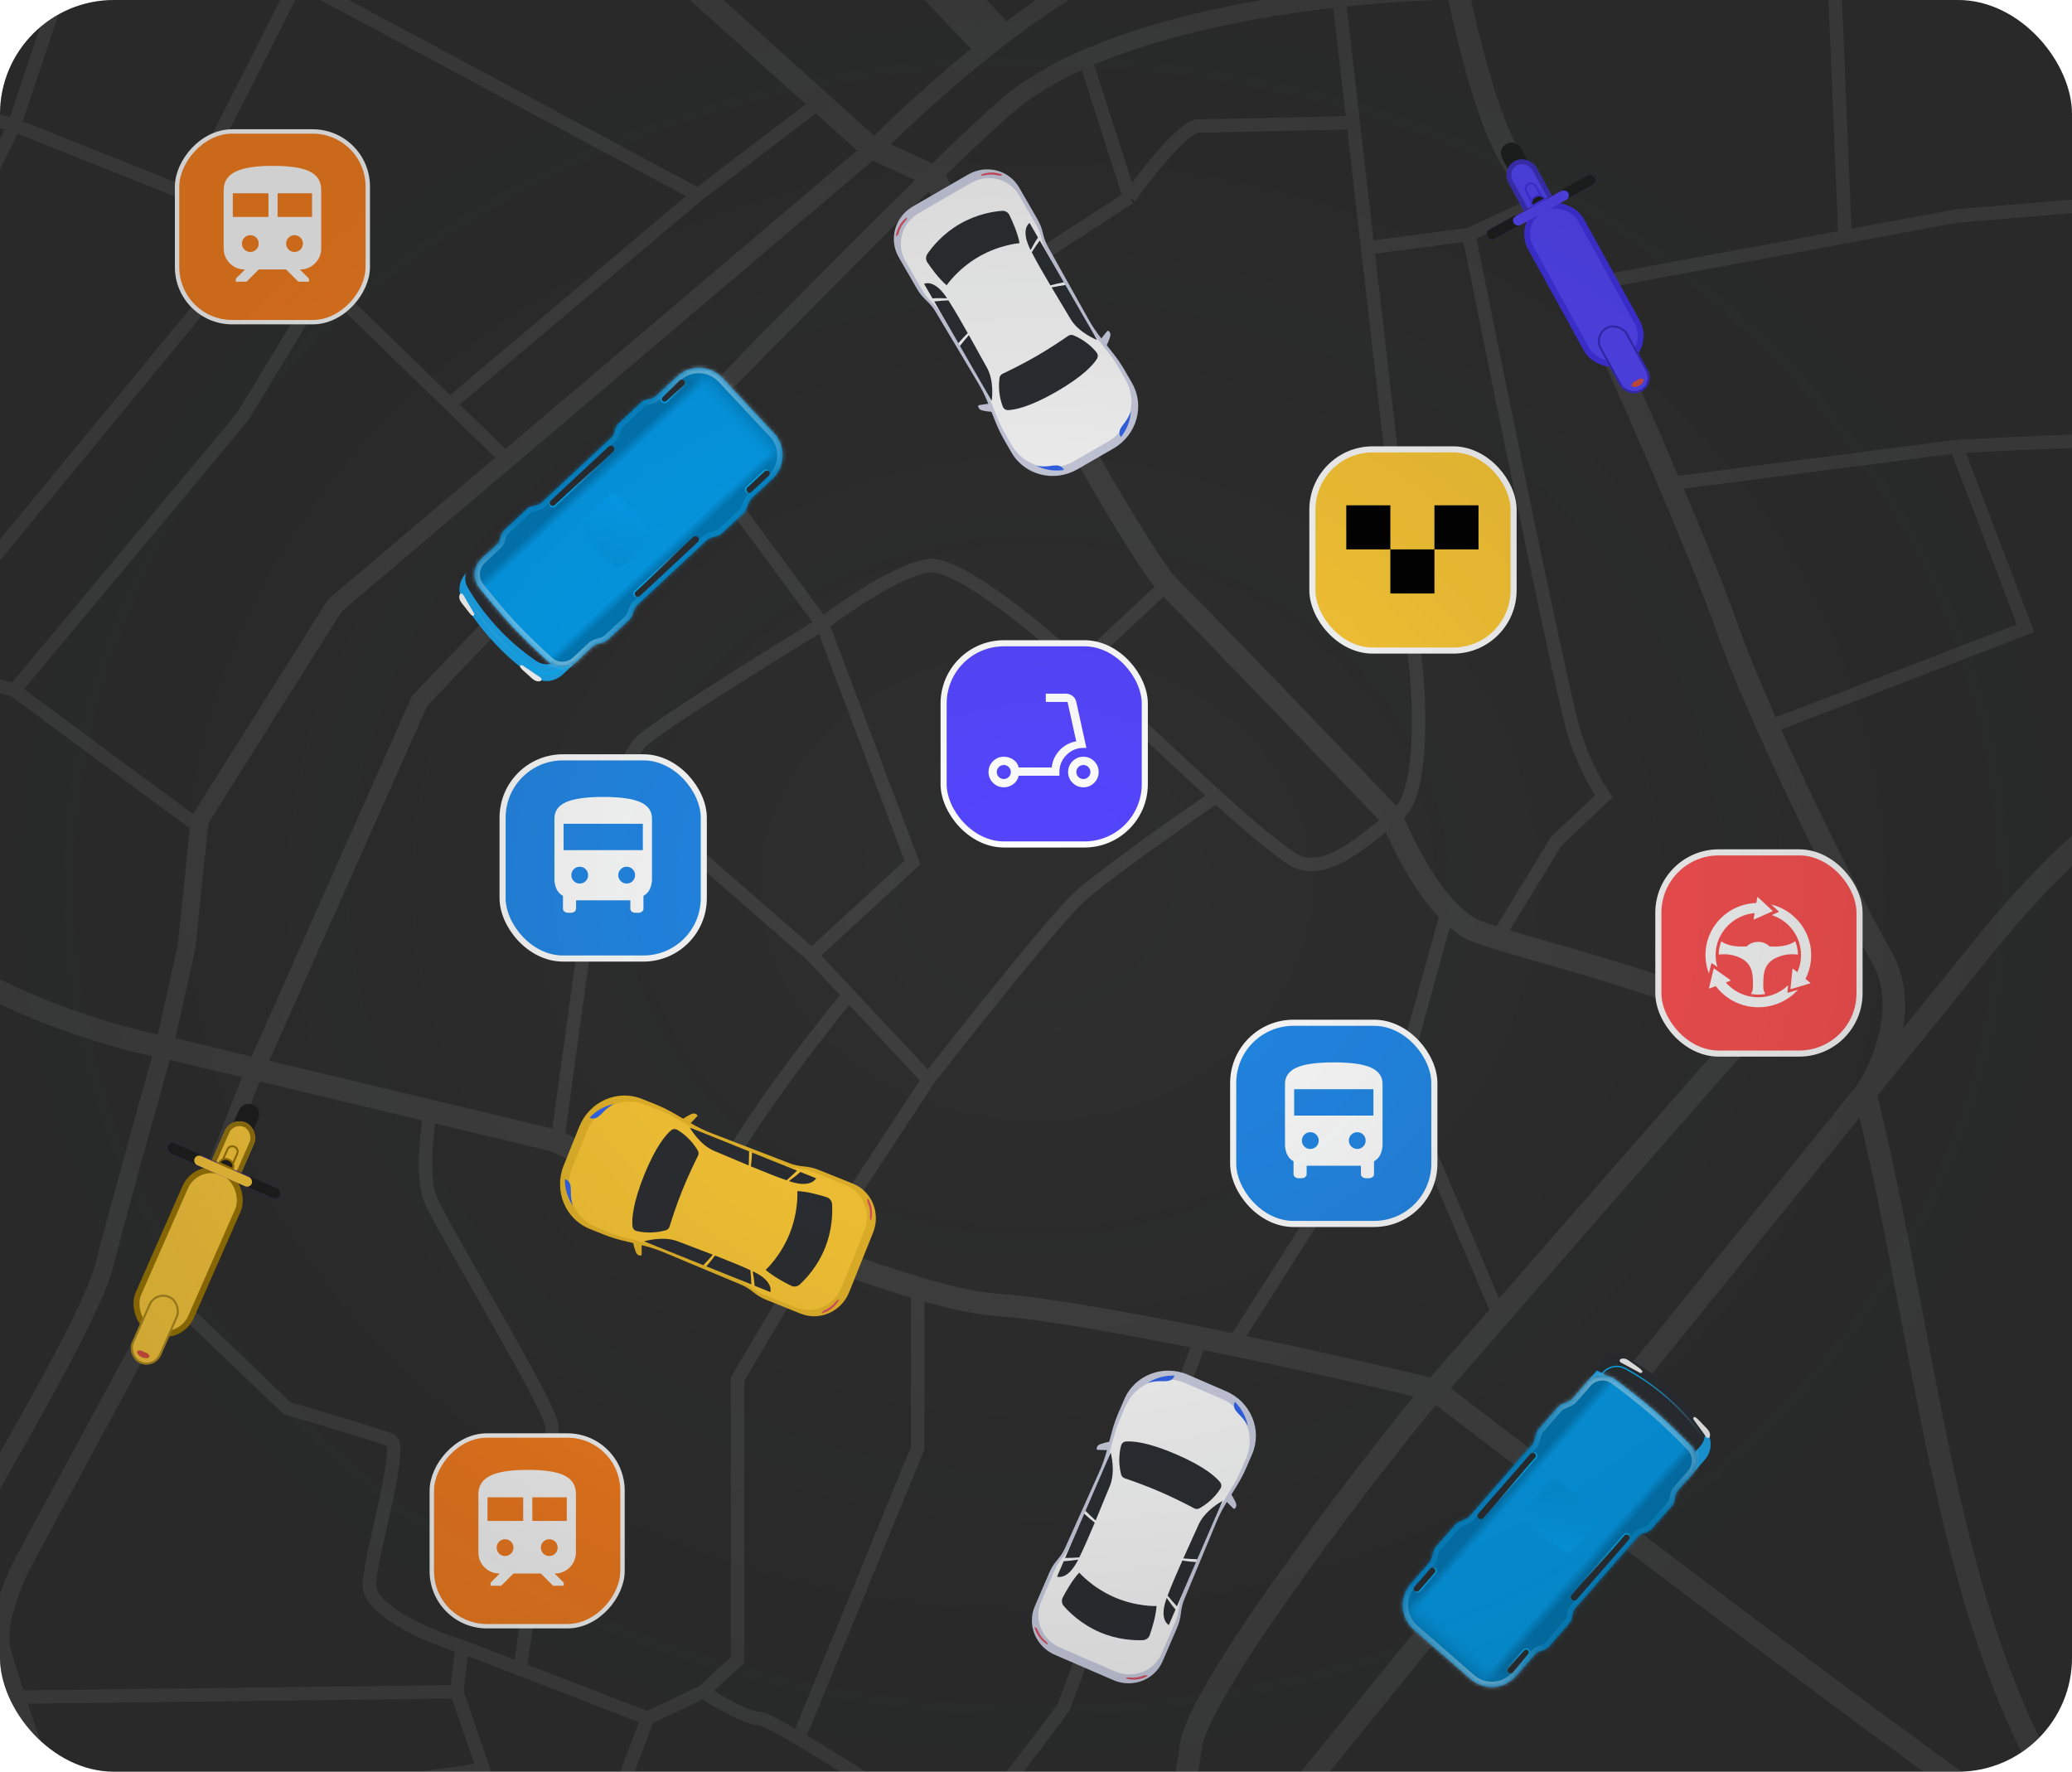
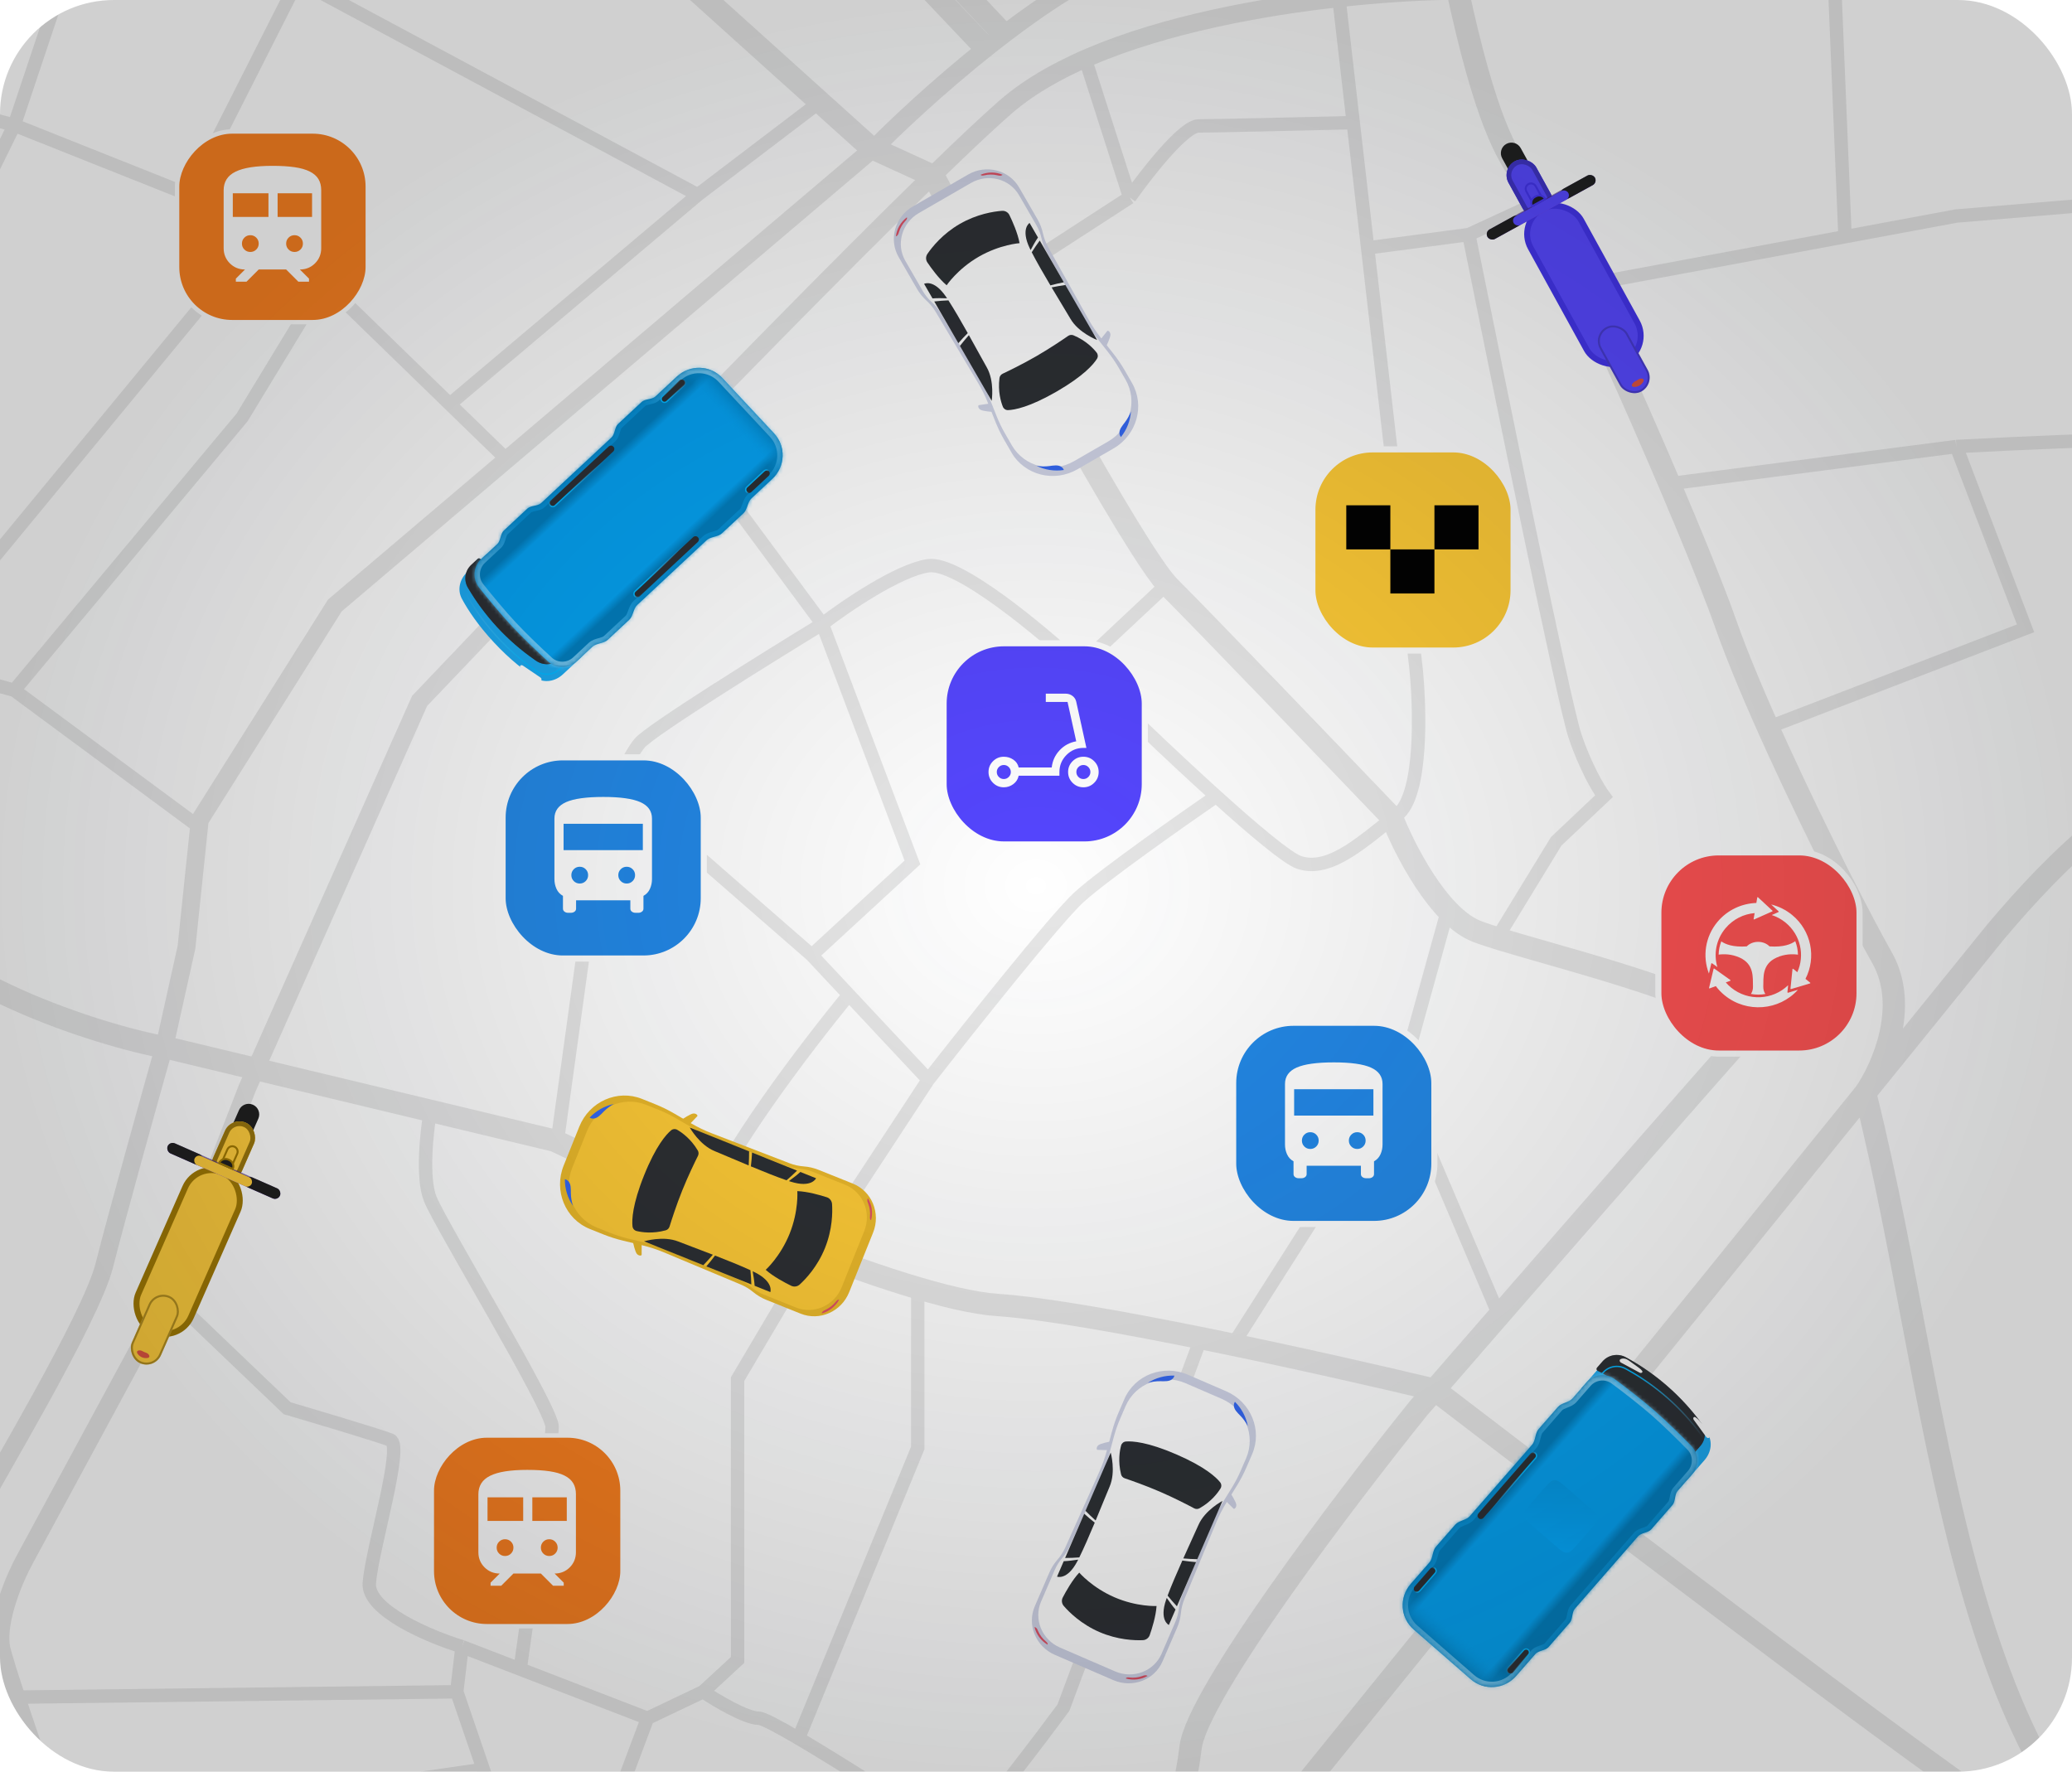
<svg xmlns="http://www.w3.org/2000/svg" width="545" height="466" viewBox="0 0 545 466" fill="none">
  <g clip-path="url(#clip0_580_8346)">
-     <rect width="545" height="466" rx="30" fill="#2E2E2E" />
    <g opacity="0.2">
      <path d="M356.374 644.984L331.983 511.184M331.983 511.184V483.309L490.587 287.487M331.983 511.184C333.656 524.564 369.382 538.594 387.036 543.937C387.036 543.937 452.797 537.617 470.65 539.301C488.503 540.985 590.191 591.486 590.191 591.486M331.983 511.184L285.292 497.943M490.587 287.487L525.017 244.977C559.842 203.637 588.457 189.741 655.941 179.924M490.587 287.487C495.095 280.983 502.299 264.769 495.052 251.946C492.36 247.184 488.438 239.777 484.017 231.04M490.587 287.487C512.286 373.98 514.054 483.111 587.967 511.961M358.464 -171.754C381.461 26.159 394.005 37.309 402.367 49.156C410.73 61.002 444.877 138.355 453.936 164.14C460.304 182.263 473.557 210.371 484.017 231.04M484.017 231.04C483.514 236.383 480.696 248.88 473.449 256.127C466.201 263.375 403.529 335.339 373.099 370.415C353.818 394.341 314.84 445.677 313.167 459.615C311.077 477.037 302.714 502.821 285.292 497.943M285.292 497.943C267.87 493.065 256.024 479.127 244.874 491.671C233.724 504.215 235.814 507.699 225.361 513.971C216.999 518.989 206.081 527.676 201.667 531.393M201.667 531.393L124.314 644.984M201.667 531.393L118.042 548.118L31.63 534.877L12.814 531.393C12.814 531.393 -13.325 538.362 -26.908 534.877C-40.49 531.393 -87.582 493.858 -91.289 475.328M-91.289 475.328C-94.996 456.797 -92.354 367.641 -105.985 346.671C-119.615 325.7 -173.65 268.557 -173.65 268.557M-91.289 475.328C-91.289 475.328 -53.469 431.536 -53.469 337.981C-53.469 244.426 -91.289 195.326 -91.289 195.326" stroke="#898989" stroke-width="5.881" />
      <path d="M304.108 -12.175L279.717 -76.287L263.689 -157.822V-175.941M263.689 8.731L106.892 -157.822L92.955 -175.941M259.508 12.912L102.711 -152.247L79.714 -185M13.511 -175.941L52.536 -115.313L92.955 -72.803L151.492 -30.991L228.845 38.697L245.57 46.362C262.528 78.651 298.672 145.458 307.592 154.378C316.512 163.298 350.334 198.514 366.13 215.006C369.382 223.369 378.395 241.069 388.43 244.972C400.973 249.85 453.936 261.697 458.117 271.453" stroke="#898989" stroke-width="5.881" />
      <path d="M352.192 -0.33L372.401 175.282C373.563 186.2 374.213 209.29 367.523 214.307C359.161 220.579 350.101 229.638 341.739 226.851C338.727 225.847 330.045 218.589 319.905 209.429M283.898 175.282L306.198 154.376M283.898 175.282C273.91 165.991 251.981 147.686 244.176 148.801C236.371 149.916 222.341 159.486 216.301 164.132M283.898 175.282C292.965 184.222 307.523 198.244 319.905 209.429M216.301 164.132L178.67 113.26M216.301 164.132L239.995 226.851L213.514 251.242M216.301 164.132C201.435 173.192 171.005 192.147 168.217 195.492C165.43 198.837 160.551 209.429 158.461 214.307M213.514 251.242L180.761 222.67L158.461 214.307M213.514 251.242L223.27 261.663M158.461 214.307L146.614 300.023M244.176 283.995C254.862 270.29 277.766 241.485 283.898 235.91C290.031 230.335 310.458 215.933 319.905 209.429M244.176 283.995L213.514 330.685M244.176 283.995L223.27 261.663M223.27 261.663C212.352 274.914 189.541 304.762 185.639 318.142" stroke="#898989" stroke-width="3.529" />
      <path d="M113.165 292.365C112.236 297.708 110.935 309.787 113.165 315.362C115.953 322.33 145.222 370.415 145.222 375.293C145.222 379.195 139.647 419.196 136.859 438.709M120.134 444.98L5.847 446.374M16.997 481.218L64.384 474.406M128.497 465.19L64.384 474.406M64.384 474.406C72.05 487.827 87.381 516.48 87.381 523.727M87.381 523.727C87.381 530.975 85.987 539.755 85.29 543.24M87.381 523.727C94.582 522.334 110.099 519.825 114.559 520.94C119.019 522.055 123.386 538.594 125.012 546.724M196.79 538.362L222.575 589.234M222.575 589.234L338.953 551.602M222.575 589.234L225.362 594.809L152.887 644.984M359.859 65.184L386.34 61.699M386.34 61.699L404.459 53.337M386.34 61.699C394.471 102.118 411.428 185.046 414.215 193.409C417.003 201.771 420.487 207.578 421.881 209.437L409.337 221.284L394.006 246.371M439.303 127.205L514.566 117.449M514.566 117.449C594.771 113.223 627.246 114.894 656.92 127.205M514.566 117.449L532.782 165.262L465.087 191.318M417.003 74.94L485.297 62.257M485.297 62.257L514.566 56.821L648.924 45.648M485.297 62.257L482.509 -5.201M285.294 15.009L297.14 51.943M297.14 51.943L259.509 76.334M297.14 51.943C301.554 45.671 311.357 33.127 315.259 33.127C319.162 33.127 344.296 32.534 356.375 32.237M238.603 -17.744L247.662 -23.32C248.359 -23.552 249.335 -25.689 247.662 -32.379C245.99 -39.069 239.532 -60.254 236.512 -70.01L184.944 -122.276M184.944 -122.276L132.678 -171.754M184.944 -122.276L162.644 -99.279M184.944 -122.276L264.387 -159.21L330.59 -171.754M274.84 -100.673L330.59 -118.095L364.04 -123.67L510.384 -120.185M285.294 -63.041L369.615 -90.916L494.356 -78.373H510.384H641.172M299.231 -29.591L376.584 -49.801L510.384 -41.438L606.834 -49.801L669.36 -62.847M714.677 450.911L655.144 447.025M731.516 218.243L580.772 311.054L577.816 350.64M577.816 350.64L569.883 438.709L655.144 447.025M577.816 350.64H658.675M763.043 334.592L658.675 350.64M658.675 350.64L665.149 240.332M658.675 350.64L655.144 447.025" stroke="#898989" stroke-width="3.529" />
      <path d="M380.767 239.395L368.223 284.692M368.223 284.692L394.008 345.32M368.223 284.692L324.32 353.682M315.261 353.682L279.72 449.154C273.269 457.883 260.431 474.765 252.299 483.998M247.664 488.876C248.889 487.753 250.476 486.068 252.299 483.998M252.299 483.998C241.176 476.652 222.012 464.257 210.033 457.226M184.945 444.973C188.43 447.296 196.235 451.942 199.58 451.942C200.625 451.942 204.586 454.029 210.033 457.226M184.945 444.973L194.005 436.61V362.742L214.214 328.595L241.392 339.048V380.86L210.033 457.226M184.945 444.973L170.311 451.942M170.311 451.942L161.948 474.242L164.039 499.329L173.098 536.96M170.311 451.942L121.53 433.126M160.555 539.748L129.195 471.454L120.136 444.973L121.53 433.126M121.53 433.126C113.167 430.571 96.582 423.649 97.139 416.401C97.836 407.342 106.198 380.164 102.714 378.77C99.927 377.655 83.434 372.73 75.536 370.407L44.176 340.442" stroke="#898989" stroke-width="3.529" />
      <path d="M114.559 -57.47L78.321 -5.205M78.321 -5.205L49.749 51.242M78.321 -5.205L183.549 51.242M49.749 51.242L3.755 32.926M49.749 51.242L67.519 62.741M85.29 74.239L118.303 106.295M85.29 74.239L67.519 62.741M85.29 74.239L63.687 109.78L3.755 181.558M133.374 120.93L118.303 106.295M183.549 51.242L118.303 106.295M183.549 51.242L215.605 26.852M-109.498 2.566L3.755 32.926M-109.498 2.566L-157.191 -8.689M-109.498 2.566L-96.356 -44.507M-109.498 2.566L-118.498 74.239M3.755 32.926L19.784 -14.961L40.69 -65.136M3.755 32.926L-24.119 89.57M40.69 -65.136L-4.607 -79.073M40.69 -65.136L69.262 -80.407M81.109 -86.739L69.262 -80.407M-4.607 -79.073L3.755 -91.617L60.899 -86.739L69.262 -80.407M-4.607 -79.073C-4.607 -79.073 -25.316 -34.842 -28.998 -31.999C-32.68 -29.156 -96.005 -42.516 -96.356 -44.507M-24.119 89.57L-63.95 165.285M-24.119 89.57L-118.498 74.239M67.519 62.741L-24.119 173.892M-24.119 173.892L3.755 181.558M-24.119 173.892L-63.95 165.285M3.755 181.558L51.84 217.098M-63.95 165.285C-88.754 160.369 -105.51 157.387 -121.554 155.286M-151.505 152.209C-140.7 153.068 -131.257 154.016 -121.554 155.286M-96.356 -44.507C-96.708 -46.498 -79.869 -91.617 -79.869 -91.617M-96.356 -44.507L-164.226 -68.695M-118.498 74.239L-121.554 155.286" stroke="#898989" stroke-width="3.529" />
      <path d="M129.193 661.007C108.105 657.74 89.642 640.615 75.446 621.285M75.446 621.285C62.995 604.332 53.828 585.683 49.052 573.201C33.256 529.53 1.386 440.376 0.271 433.129C-0.844 425.881 3.987 414.778 6.543 410.132L43.477 341.838L65.08 286.088L110.377 184.345C150.331 142.3 237.069 52.217 264.386 28.244C291.704 4.272 354.748 -2.186 382.855 -2.418L509.686 -5.902L676.674 -2.418M75.446 621.285C68.506 618.73 53.512 611.529 49.052 603.166C44.592 594.804 23.035 550.901 12.815 529.995C4.684 501.655 -11.716 442.188 -12.273 431.038C-12.97 417.101 -9.486 404.557 -6.001 397.588C-2.517 390.62 23.965 346.716 27.449 332.779C30.236 321.629 39.296 289.108 43.477 274.241L49.052 249.154L52.536 215.704L88.077 159.257L230.936 38.001C246.5 22.437 282.784 -9.387 303.411 -12.174C324.039 -14.962 362.181 -20.769 378.674 -23.324C394.005 -19.84 427.873 -13.011 440.696 -13.568C453.518 -14.126 470.197 -13.8 476.933 -13.568C490.268 -14.929 511.08 -17.052 511.08 -17.052L703.949 -13.568" stroke="#898989" stroke-width="4.705" />
      <path d="M-176.859 189.926C-176.859 189.926 -88.589 189.926 -66.031 199.736C-43.474 209.546 -35.842 221.201 -26.908 239.4C-17.974 257.6 24.661 272.153 44.174 275.638L145.917 300.028C174.489 313.734 237.765 341.562 262.295 343.235C286.825 344.907 349.173 358.798 377.28 365.535C377.28 365.535 498.745 458.701 530.015 479.337C561.285 499.974 642.16 540.424 642.16 540.424" stroke="#898989" stroke-width="5.881" />
    </g>
    <rect x="-0.579" y="0.579" width="50.158" height="50.158" rx="14.485" transform="matrix(-1 0 0 1 96.158 34)" fill="#F97E1D" />
    <path d="M58.828 65.271V50.036C58.828 48.94 59.082 47.985 59.59 47.17C60.098 46.355 60.88 45.686 61.935 45.165C62.991 44.644 64.327 44.256 65.944 44.002C67.561 43.749 69.466 43.622 71.657 43.622C73.956 43.622 75.914 43.742 77.531 43.982C79.148 44.223 80.471 44.604 81.5 45.125C82.529 45.646 83.284 46.308 83.765 47.109C84.246 47.911 84.487 48.887 84.487 50.036V65.271C84.487 66.848 83.945 68.177 82.863 69.26C81.78 70.342 80.451 70.884 78.874 70.884L81.279 73.289V74.091H78.473L75.266 70.884H68.049L64.842 74.091H62.035V73.289L64.441 70.884C62.864 70.884 61.534 70.342 60.452 69.26C59.369 68.177 58.828 66.848 58.828 65.271ZM61.234 57.052H70.615V50.838H61.234V57.052ZM73.02 57.052H82.081V50.838H73.02V57.052ZM65.844 66.273C66.459 66.273 66.98 66.059 67.408 65.632C67.835 65.204 68.049 64.683 68.049 64.068C68.049 63.453 67.835 62.932 67.408 62.505C66.98 62.077 66.459 61.863 65.844 61.863C65.229 61.863 64.708 62.077 64.281 62.505C63.853 62.932 63.639 63.453 63.639 64.068C63.639 64.683 63.853 65.204 64.281 65.632C64.708 66.059 65.229 66.273 65.844 66.273ZM77.471 66.273C78.085 66.273 78.606 66.059 79.034 65.632C79.462 65.204 79.675 64.683 79.675 64.068C79.675 63.453 79.462 62.932 79.034 62.505C78.606 62.077 78.085 61.863 77.471 61.863C76.856 61.863 76.335 62.077 75.907 62.505C75.479 62.932 75.266 63.453 75.266 64.068C75.266 64.683 75.479 65.204 75.907 65.632C76.335 66.059 76.856 66.273 77.471 66.273Z" fill="white" />
    <rect x="-0.579" y="0.579" width="50.158" height="50.158" rx="14.485" transform="matrix(-1 0 0 1 96.158 34)" stroke="white" stroke-width="1.159" />
    <rect x="-0.579" y="0.579" width="50.158" height="50.158" rx="14.485" transform="matrix(-1 0 0 1 163.158 377)" fill="#F97E1D" />
    <path d="M125.828 408.269V393.034C125.828 391.938 126.082 390.983 126.59 390.168C127.098 389.353 127.879 388.684 128.935 388.163C129.991 387.642 131.327 387.254 132.944 387.001C134.561 386.747 136.466 386.62 138.657 386.62C140.956 386.62 142.914 386.74 144.531 386.981C146.148 387.221 147.471 387.602 148.5 388.123C149.529 388.644 150.284 389.306 150.765 390.108C151.246 390.909 151.486 391.885 151.486 393.034V408.269C151.486 409.846 150.945 411.176 149.863 412.258C148.78 413.34 147.451 413.882 145.874 413.882L148.279 416.287V417.089H145.473L142.266 413.882H135.049L131.842 417.089H129.035V416.287L131.441 413.882C129.864 413.882 128.534 413.34 127.452 412.258C126.369 411.176 125.828 409.846 125.828 408.269ZM128.234 400.05H137.615V393.836H128.234V400.05ZM140.02 400.05H149.081V393.836H140.02V400.05ZM132.844 409.271C133.459 409.271 133.98 409.057 134.408 408.63C134.835 408.202 135.049 407.681 135.049 407.066C135.049 406.451 134.835 405.93 134.408 405.503C133.98 405.075 133.459 404.861 132.844 404.861C132.229 404.861 131.708 405.075 131.281 405.503C130.853 405.93 130.639 406.451 130.639 407.066C130.639 407.681 130.853 408.202 131.281 408.63C131.708 409.057 132.229 409.271 132.844 409.271ZM144.471 409.271C145.085 409.271 145.606 409.057 146.034 408.63C146.462 408.202 146.676 407.681 146.676 407.066C146.676 406.451 146.462 405.93 146.034 405.503C145.606 405.075 145.085 404.861 144.471 404.861C143.856 404.861 143.335 405.075 142.907 405.503C142.479 405.93 142.266 406.451 142.266 407.066C142.266 407.681 142.479 408.202 142.907 408.63C143.335 409.057 143.856 409.271 144.471 409.271Z" fill="white" />
    <rect x="-0.579" y="0.579" width="50.158" height="50.158" rx="14.485" transform="matrix(-1 0 0 1 163.158 377)" stroke="white" stroke-width="1.159" />
    <rect x="345.198" y="118.198" width="52.92" height="52.92" rx="15.867" fill="#FECA35" />
    <rect x="354.113" y="132.906" width="11.594" height="11.594" fill="black" />
    <rect x="365.707" y="144.504" width="11.594" height="11.594" fill="black" />
    <rect x="377.301" y="132.906" width="11.594" height="11.594" fill="black" />
    <rect x="345.198" y="118.198" width="52.92" height="52.92" rx="15.867" stroke="white" stroke-width="1.604" />
    <rect x="248.198" y="169.198" width="52.92" height="52.92" rx="15.867" fill="#5546FF" />
    <path d="M264.031 207.08C262.921 207.08 261.973 206.688 261.189 205.903C260.404 205.119 260.012 204.171 260.012 203.06C260.012 201.95 260.404 201.002 261.189 200.218C261.973 199.433 262.921 199.041 264.031 199.041C264.949 199.041 265.782 199.294 266.53 199.801C267.279 200.308 267.749 200.996 267.942 201.865H276.634C276.827 200.127 277.515 198.624 278.698 197.357C279.881 196.089 281.341 195.299 283.08 194.985L280.798 184.628H275.076V182.455H280.327C280.979 182.455 281.565 182.648 282.084 183.034C282.603 183.421 282.935 183.928 283.08 184.555L285.759 196.723H284.963C283.224 196.723 281.74 197.345 280.508 198.588C279.277 199.831 278.662 201.322 278.662 203.06V204.038H267.942C267.749 204.956 267.279 205.692 266.53 206.247C265.782 206.802 264.949 207.08 264.031 207.08ZM264.031 204.907C264.538 204.907 264.973 204.726 265.335 204.364C265.697 204.002 265.878 203.567 265.878 203.06C265.878 202.553 265.697 202.119 265.335 201.757C264.973 201.395 264.538 201.214 264.031 201.214C263.524 201.214 263.09 201.395 262.728 201.757C262.366 202.119 262.185 202.553 262.185 203.06C262.185 203.567 262.366 204.002 262.728 204.364C263.09 204.726 263.524 204.907 264.031 204.907ZM284.963 207.08C283.852 207.08 282.905 206.688 282.12 205.903C281.335 205.119 280.943 204.171 280.943 203.06C280.943 201.95 281.335 201.002 282.12 200.218C282.905 199.433 283.852 199.041 284.963 199.041C286.073 199.041 287.021 199.433 287.805 200.218C288.59 201.002 288.982 201.95 288.982 203.06C288.982 204.171 288.59 205.119 287.805 205.903C287.021 206.688 286.073 207.08 284.963 207.08ZM284.963 204.907C285.47 204.907 285.904 204.726 286.266 204.364C286.628 204.002 286.81 203.567 286.81 203.06C286.81 202.553 286.628 202.119 286.266 201.757C285.904 201.395 285.47 201.214 284.963 201.214C284.456 201.214 284.021 201.395 283.659 201.757C283.297 202.119 283.116 202.553 283.116 203.06C283.116 203.567 283.297 204.002 283.659 204.364C284.021 204.726 284.456 204.907 284.963 204.907Z" fill="white" />
    <rect x="248.198" y="169.198" width="52.92" height="52.92" rx="15.867" stroke="white" stroke-width="1.604" />
    <rect x="324.362" y="269.013" width="52.92" height="52.92" rx="15.867" fill="#2288E7" />
    <path d="M341.561 309.907C341.213 309.907 340.906 309.807 340.639 309.606C340.371 309.406 340.238 309.145 340.238 308.824V305.456C339.462 305.028 338.894 304.414 338.533 303.612C338.173 302.81 337.992 301.954 337.992 301.046V285.127C337.992 283.149 339.015 281.706 341.06 280.797C343.104 279.888 346.372 279.434 350.863 279.434C355.3 279.434 358.542 279.888 360.586 280.797C362.631 281.706 363.654 283.149 363.654 285.127V301.046C363.654 301.954 363.473 302.81 363.113 303.612C362.752 304.414 362.184 305.028 361.408 305.456V308.824C361.408 309.145 361.275 309.406 361.007 309.606C360.74 309.807 360.433 309.907 360.085 309.907H359.323C358.949 309.907 358.628 309.807 358.361 309.606C358.094 309.406 357.96 309.145 357.96 308.824V306.619H343.686V308.824C343.686 309.145 343.552 309.406 343.285 309.606C343.018 309.807 342.697 309.907 342.323 309.907H341.561ZM340.398 293.427H361.248V286.491H340.398V293.427ZM344.648 302.208C345.263 302.208 345.784 301.994 346.212 301.567C346.64 301.139 346.853 300.618 346.853 300.003C346.853 299.388 346.64 298.867 346.212 298.439C345.784 298.012 345.263 297.798 344.648 297.798C344.033 297.798 343.512 298.012 343.084 298.439C342.657 298.867 342.443 299.388 342.443 300.003C342.443 300.618 342.657 301.139 343.084 301.567C343.512 301.994 344.033 302.208 344.648 302.208ZM356.998 302.208C357.613 302.208 358.134 301.994 358.562 301.567C358.989 301.139 359.203 300.618 359.203 300.003C359.203 299.388 358.989 298.867 358.562 298.439C358.134 298.012 357.613 297.798 356.998 297.798C356.383 297.798 355.862 298.012 355.434 298.439C355.006 298.867 354.793 299.388 354.793 300.003C354.793 300.618 355.006 301.139 355.434 301.567C355.862 301.994 356.383 302.208 356.998 302.208Z" fill="white" />
    <rect x="324.362" y="269.013" width="52.92" height="52.92" rx="15.867" stroke="white" stroke-width="1.604" />
    <rect x="132.198" y="199.198" width="52.92" height="52.92" rx="15.867" fill="#2288E7" />
    <path d="M149.401 240.09C149.053 240.09 148.746 239.99 148.478 239.79C148.211 239.589 148.077 239.329 148.077 239.008V235.64C147.302 235.212 146.734 234.597 146.373 233.795C146.012 232.993 145.832 232.138 145.832 231.229V215.311C145.832 213.333 146.854 211.889 148.899 210.98C150.944 210.072 154.212 209.617 158.703 209.617C163.14 209.617 166.381 210.072 168.426 210.98C170.471 211.889 171.494 213.333 171.494 215.311V231.229C171.494 232.138 171.313 232.993 170.952 233.795C170.592 234.597 170.024 235.212 169.248 235.64V239.008C169.248 239.329 169.115 239.589 168.847 239.79C168.58 239.99 168.273 240.09 167.925 240.09H167.163C166.789 240.09 166.468 239.99 166.201 239.79C165.934 239.589 165.8 239.329 165.8 239.008V236.803H151.526V239.008C151.526 239.329 151.392 239.589 151.125 239.79C150.857 239.99 150.537 240.09 150.162 240.09H149.401ZM148.238 223.611H169.088V216.674H148.238V223.611ZM152.488 232.392C153.103 232.392 153.624 232.178 154.052 231.75C154.479 231.323 154.693 230.801 154.693 230.187C154.693 229.572 154.479 229.051 154.052 228.623C153.624 228.195 153.103 227.981 152.488 227.981C151.873 227.981 151.352 228.195 150.924 228.623C150.497 229.051 150.283 229.572 150.283 230.187C150.283 230.801 150.497 231.323 150.924 231.75C151.352 232.178 151.873 232.392 152.488 232.392ZM164.838 232.392C165.453 232.392 165.974 232.178 166.401 231.75C166.829 231.323 167.043 230.801 167.043 230.187C167.043 229.572 166.829 229.051 166.401 228.623C165.974 228.195 165.453 227.981 164.838 227.981C164.223 227.981 163.702 228.195 163.274 228.623C162.846 229.051 162.632 229.572 162.632 230.187C162.632 230.801 162.846 231.323 163.274 231.75C163.702 232.178 164.223 232.392 164.838 232.392Z" fill="white" />
    <rect x="132.198" y="199.198" width="52.92" height="52.92" rx="15.867" stroke="white" stroke-width="1.604" />
    <rect x="436.198" y="224.198" width="52.92" height="52.92" rx="15.867" fill="#FF5151" />
    <path fill-rule="evenodd" clip-rule="evenodd" d="M465.436 248.925C464.739 248.2 463.658 247.732 462.443 247.732C461.227 247.732 460.147 248.2 459.451 248.925C455.844 249.181 453.822 248.365 452.75 247.605C452.326 248.69 452.08 249.863 452.053 251.09C453.442 250.906 455.491 250.912 457.628 251.891C461.428 253.634 461.022 257.053 461.089 259.468C461.114 260.308 460.872 260.951 460.548 261.434C461.177 261.547 461.824 261.617 462.487 261.617C463.124 261.617 463.742 261.553 464.348 261.447C464.018 260.96 463.773 260.314 463.796 259.468C463.865 257.053 463.458 253.634 467.26 251.891C469.443 250.889 471.534 250.906 472.919 251.103C472.895 249.85 472.643 248.656 472.206 247.552C471.151 248.329 469.129 249.191 465.436 248.925Z" fill="white" />
    <path fill-rule="evenodd" clip-rule="evenodd" d="M471.339 240.623C469.689 239.282 467.82 238.378 465.877 237.899L467.807 239.691C467.845 239.725 467.859 239.778 467.845 239.825C467.834 239.861 467.807 239.894 467.77 239.909L466.03 240.681C467.31 241.102 468.538 241.757 469.641 242.655C473.625 245.898 474.769 251.269 472.749 255.718L471.657 254.83C471.611 254.792 471.544 254.796 471.504 254.841C471.488 254.856 471.481 254.879 471.479 254.902L470.949 260.04C470.947 260.071 470.957 260.103 470.98 260.126C471.009 260.154 471.051 260.163 471.091 260.154L476.098 258.66C476.156 258.644 476.188 258.584 476.171 258.527C476.165 258.508 476.152 258.489 476.133 258.474L474.897 257.466C477.786 251.862 476.468 244.797 471.339 240.623Z" fill="white" />
    <path fill-rule="evenodd" clip-rule="evenodd" d="M462.385 235.991C462.337 235.958 462.27 235.972 462.232 236.017C462.224 236.032 462.216 236.049 462.216 236.064L461.973 237.5C458.132 237.64 454.376 239.33 451.752 242.472C448.475 246.398 447.784 251.618 449.497 256.077L450.119 253.452C450.131 253.404 450.171 253.366 450.219 253.353C450.257 253.346 450.295 253.351 450.33 253.374L451.725 254.368C450.708 250.963 451.368 247.137 453.843 244.171C455.842 241.777 458.633 240.423 461.52 240.169L461.257 241.714C461.247 241.773 461.288 241.828 461.347 241.841C461.368 241.843 461.391 241.841 461.412 241.832L466.182 239.714C466.21 239.703 466.233 239.676 466.243 239.646C466.254 239.608 466.241 239.566 466.212 239.538L462.399 236.004C462.397 235.998 462.391 235.994 462.385 235.991Z" fill="white" />
    <path fill-rule="evenodd" clip-rule="evenodd" d="M472.908 260.344L470.318 261.114C470.27 261.132 470.216 261.116 470.184 261.08C470.155 261.054 470.14 261.014 470.145 260.976L470.335 259.139C466.274 263.075 459.821 263.414 455.349 259.777C454.829 259.355 454.359 258.893 453.937 258.404L455.117 257.969C455.172 257.95 455.203 257.891 455.184 257.836C455.176 257.813 455.161 257.796 455.144 257.781L450.9 254.762C450.875 254.743 450.841 254.737 450.812 254.743C450.772 254.752 450.739 254.785 450.729 254.823L449.536 259.851C449.521 259.908 449.557 259.965 449.615 259.98C449.64 259.986 449.661 259.984 449.682 259.974L451.313 259.376C451.973 260.258 452.755 261.077 453.653 261.808C459.452 266.526 467.981 265.825 472.908 260.344Z" fill="white" />
    <rect x="436.198" y="224.198" width="52.92" height="52.92" rx="15.867" stroke="white" stroke-width="1.604" />
    <g clip-path="url(#clip1_580_8346)">
      <path d="M261.822 110.92C262.481 112.58 263.261 114.189 264.153 115.735L266.052 119.025C269.502 125 277.271 126.972 283.406 123.431L288.146 120.694L292.886 117.957C299.02 114.416 301.197 106.701 297.747 100.726L295.848 97.436C294.955 95.89 293.951 94.411 292.844 93.01L289.56 88.855C288.343 87.317 287.252 85.685 286.296 83.973L275.686 64.977C275.063 63.861 274.607 62.658 274.334 61.406C274.048 60.093 273.561 58.835 272.891 57.674L268.063 49.312C265.396 44.693 259.388 43.167 254.645 45.906L247.386 50.097L240.128 54.287C235.385 57.026 233.702 62.992 236.369 67.611L241.196 75.973C241.867 77.134 242.713 78.184 243.706 79.089C244.654 79.951 245.468 80.947 246.123 82.045L257.269 100.732C258.274 102.415 259.142 104.176 259.866 105.999L261.822 110.92Z" fill="#CFD3E6" />
      <path d="M291.431 92.582C292.476 93.905 293.424 95.301 294.266 96.76L296.058 99.865C299.314 105.503 297.26 112.783 291.47 116.126L286.997 118.708L282.525 121.291C276.735 124.633 269.403 122.772 266.148 117.133L264.356 114.029C263.513 112.57 262.778 111.051 262.155 109.485L260.31 104.841C259.627 103.121 258.807 101.459 257.859 99.87L247.341 82.236C246.723 81.2 245.955 80.26 245.061 79.446C244.123 78.592 243.324 77.601 242.692 76.506L238.136 68.615C235.619 64.255 237.207 58.626 241.683 56.041L248.533 52.086L255.383 48.132C259.859 45.547 265.529 46.986 268.046 51.346L272.602 59.237C273.235 60.333 273.693 61.52 273.964 62.759C274.221 63.94 274.651 65.076 275.239 66.129L285.252 84.055C286.154 85.671 287.183 87.211 288.331 88.663L291.431 92.582Z" fill="white" />
      <path d="M261.017 108.34C261.017 108.34 258.5 108.168 257.862 107.757C257.224 107.345 257.214 106.635 257.442 106.568C257.671 106.502 260.587 106.118 260.587 106.118L261.017 108.34Z" fill="#CFD3E6" />
      <path d="M291.005 91.023C291.005 91.023 292.115 88.757 292.078 87.998C292.04 87.24 291.43 86.877 291.258 87.041C291.086 87.206 289.296 89.539 289.296 89.539L291.005 91.023Z" fill="#CFD3E6" />
      <path d="M279.249 122.845C279.514 123.045 279.71 123.316 279.837 123.621C277.357 123.997 274.847 123.602 272.656 122.525C273.745 122.703 274.863 122.728 275.965 122.59C277.09 122.449 278.358 122.176 279.249 122.845Z" fill="#3266F1" />
      <path d="M294.454 114.068C294.494 114.398 294.631 114.703 294.831 114.965C296.397 113.006 297.311 110.634 297.473 108.199C297.082 109.231 296.545 110.211 295.874 111.096C295.19 112 294.319 112.963 294.454 114.068Z" fill="#3266F1" />
      <path d="M254.849 88.151C256.936 91.874 258.797 95.315 259.516 96.559C261.669 100.289 260.842 105.447 260.842 105.447L252.492 90.984C253.234 90.007 254.044 89.081 254.849 88.151Z" fill="#2B2E32" />
      <path d="M249.462 79.005C250.935 81.282 252.804 84.514 254.548 87.615C253.694 88.471 252.862 89.346 252.075 90.261L245.741 79.292C246.979 79.149 248.22 79.049 249.462 79.005Z" fill="#2B2E32" />
      <path d="M245.277 78.488L243.066 74.658C243.066 74.658 245.587 73.301 248.833 78.057C248.922 78.186 249.013 78.323 249.105 78.462C247.828 78.433 246.551 78.384 245.277 78.488Z" fill="#2B2E32" />
      <path d="M276.604 75.592C278.785 79.26 280.833 82.593 281.552 83.837C283.705 87.567 288.585 89.43 288.585 89.43L280.235 74.966C279.018 75.121 277.811 75.36 276.604 75.592Z" fill="#2B2E32" />
      <path d="M271.377 66.353C272.612 68.768 274.476 72.002 276.29 75.063C277.457 74.752 278.631 74.468 279.818 74.244L273.484 63.274C272.742 64.275 272.035 65.3 271.377 66.353Z" fill="#2B2E32" />
      <path d="M273.021 62.471L270.81 58.641C270.81 58.641 268.374 60.145 270.869 65.335C270.938 65.476 271.01 65.623 271.084 65.773C271.698 64.652 272.294 63.521 273.021 62.471Z" fill="#2B2E32" />
      <path d="M268.178 63.959C268.178 63.959 263.022 64.303 257.446 67.522C251.871 70.741 248.994 75.035 248.994 75.035C246.945 73.298 244.947 70.537 243.924 69.022C243.469 68.349 243.475 67.464 243.942 66.779C245.156 64.997 247.925 61.513 252.464 58.893C257.003 56.273 261.404 55.616 263.555 55.455C264.381 55.394 265.151 55.832 265.506 56.561C266.307 58.205 267.699 61.316 268.178 63.959ZM288.452 92.742C287.59 91.642 285.637 89.568 282.352 88.194C281.895 88.003 281.365 88.068 280.952 88.355C279.579 89.308 276.206 91.6 272.562 93.704C268.918 95.808 265.246 97.583 263.735 98.296C263.28 98.51 262.958 98.936 262.895 99.427C262.442 102.959 263.263 105.687 263.784 106.984C264.005 107.536 264.547 107.894 265.152 107.873C266.831 107.815 270.774 107.12 277.924 102.992C285.075 98.863 287.648 95.796 288.538 94.371C288.859 93.857 288.819 93.21 288.452 92.742Z" fill="#2B2E32" />
      <path d="M238.179 58.076C237.391 58.906 236.798 59.916 236.465 60.999C236.378 61.281 236.305 61.575 236.134 61.819C236.017 61.987 235.836 62.125 235.642 62.175C235.875 60.251 236.88 58.425 238.522 57.172L238.534 57.189C238.692 57.485 238.416 57.825 238.179 58.076Z" fill="#DE4F63" />
      <path d="M258.894 46.115C260.007 45.847 261.177 45.839 262.283 46.092C262.57 46.157 262.86 46.241 263.157 46.216C263.362 46.198 263.571 46.111 263.713 45.967C261.93 45.207 259.845 45.164 257.939 45.96L257.948 45.979C258.125 46.264 258.558 46.195 258.894 46.115Z" fill="#DE4F63" />
    </g>
    <g clip-path="url(#clip2_580_8346)">
      <path d="M325.364 390.73C326.303 389.211 327.13 387.626 327.838 385.987L329.346 382.5C332.084 376.168 329.034 368.755 322.532 365.944L317.508 363.772L312.485 361.599C305.983 358.788 298.493 361.642 295.754 367.975L294.247 371.461C293.538 373.1 292.949 374.788 292.485 376.513L291.11 381.627C290.6 383.521 289.941 385.37 289.137 387.158L280.218 407.004C279.694 408.171 279 409.254 278.158 410.219C277.275 411.232 276.555 412.373 276.023 413.603L272.191 422.466C270.074 427.362 272.433 433.094 277.46 435.268L285.153 438.595L292.846 441.921C297.874 444.095 303.666 441.888 305.783 436.992L309.615 428.129C310.147 426.899 310.486 425.593 310.619 424.256C310.746 422.981 311.06 421.734 311.551 420.553L319.901 400.461C320.654 398.651 321.549 396.904 322.58 395.235L325.364 390.73Z" fill="#CFD3E6" />
      <path d="M292.983 377.902C293.421 376.274 293.976 374.681 294.645 373.135L296.068 369.845C298.652 363.868 305.72 361.175 311.856 363.828L316.597 365.878L321.338 367.928C327.473 370.581 330.352 377.577 327.768 383.553L326.345 386.843C325.677 388.389 324.896 389.885 324.01 391.319L321.383 395.57C320.41 397.145 319.565 398.793 318.855 400.502L310.975 419.463C310.511 420.576 310.215 421.754 310.095 422.957C309.97 424.219 309.651 425.451 309.148 426.612L305.532 434.975C303.534 439.596 298.068 441.679 293.324 439.627L286.064 436.488L278.804 433.349C274.06 431.297 271.833 425.888 273.831 421.267L277.448 412.904C277.95 411.743 278.629 410.666 279.462 409.71C280.257 408.799 280.912 407.777 281.406 406.677L289.824 387.948C290.582 386.26 291.204 384.515 291.685 382.728L292.983 377.902Z" fill="white" />
      <path d="M323.773 392.915C323.773 392.915 325.136 395.037 325.187 395.795C325.237 396.553 324.673 396.984 324.483 396.841C324.293 396.697 322.246 394.585 322.246 394.585L323.773 392.915Z" fill="#CFD3E6" />
      <path d="M291.987 379.174C291.987 379.174 289.506 379.635 288.919 380.117C288.333 380.6 288.405 381.306 288.64 381.346C288.874 381.386 291.815 381.431 291.815 381.431L291.987 379.174Z" fill="#CFD3E6" />
      <path d="M324.54 369.629C324.542 369.297 324.642 368.978 324.811 368.695C326.592 370.461 327.773 372.711 328.215 375.111C327.708 374.131 327.061 373.219 326.293 372.417C325.509 371.598 324.533 370.743 324.54 369.629Z" fill="#3266F1" />
      <path d="M308.427 362.659C308.668 362.43 308.832 362.138 308.922 361.821C306.416 361.733 303.967 362.414 301.916 363.737C302.977 363.434 304.084 363.281 305.195 363.292C306.329 363.302 307.62 363.427 308.427 362.659Z" fill="#3266F1" />
      <path d="M311.244 409.907C312.988 406.011 314.639 402.465 315.21 401.146C316.919 397.194 321.552 394.78 321.552 394.78L314.923 410.109C313.697 410.097 312.471 409.998 311.244 409.907Z" fill="#2B2E32" />
      <path d="M307.116 419.686C308.065 417.145 309.544 413.718 310.993 410.468C312.189 410.643 313.388 410.789 314.592 410.875L309.565 422.501C308.712 421.593 307.892 420.657 307.116 419.686Z" fill="#2B2E32" />
      <path d="M309.197 423.353L307.441 427.412C307.441 427.412 304.849 426.199 306.73 420.756C306.781 420.608 306.836 420.453 306.893 420.296C307.631 421.339 308.354 422.393 309.197 423.353Z" fill="#2B2E32" />
      <path d="M288.187 399.935C289.831 395.996 291.283 392.364 291.854 391.046C293.563 387.093 292.148 382.064 292.148 382.064L285.519 397.393C286.368 398.278 287.28 399.104 288.187 399.935Z" fill="#2B2E32" />
      <path d="M283.889 409.641C285.091 407.209 286.575 403.784 287.95 400.502C287.003 399.751 286.076 398.978 285.188 398.159L280.161 409.785C281.407 409.784 282.651 409.741 283.889 409.641Z" fill="#2B2E32" />
      <path d="M279.792 410.637L278.037 414.696C278.037 414.696 280.697 415.754 283.374 410.655C283.447 410.517 283.522 410.371 283.598 410.221C282.332 410.398 281.069 410.594 279.792 410.637Z" fill="#2B2E32" />
      <path d="M283.877 413.637C283.877 413.637 287.229 417.57 293.139 420.125C299.048 422.68 304.21 422.429 304.21 422.429C304.038 425.11 303.013 428.359 302.408 430.085C302.139 430.851 301.425 431.374 300.596 431.408C298.442 431.496 293.994 431.351 289.184 429.271C284.373 427.191 281.222 424.05 279.81 422.419C279.267 421.793 279.16 420.914 279.534 420.194C280.375 418.57 282.042 415.598 283.877 413.637ZM294.888 380.196C294.52 381.544 294.019 384.349 294.876 387.805C294.995 388.286 295.364 388.672 295.84 388.832C297.424 389.366 301.276 390.706 305.138 392.376C309 394.047 312.615 395.935 314.088 396.723C314.531 396.961 315.066 396.965 315.497 396.723C318.603 394.979 320.302 392.693 321.033 391.502C321.344 390.995 321.308 390.347 320.93 389.873C319.883 388.56 316.973 385.81 309.394 382.533C301.816 379.256 297.819 379.02 296.144 379.156C295.54 379.205 295.045 379.622 294.888 380.196Z" fill="#2B2E32" />
      <path d="M297.047 441.223C298.184 441.362 299.348 441.235 300.416 440.856C300.695 440.758 300.974 440.641 301.271 440.633C301.476 440.627 301.694 440.689 301.851 440.815C300.168 441.776 298.103 442.058 296.117 441.488L296.124 441.468C296.267 441.164 296.705 441.183 297.047 441.223Z" fill="#DE4F63" />
      <path d="M275.093 431.732C274.214 430.999 273.509 430.064 273.053 429.026C272.934 428.756 272.828 428.473 272.63 428.25C272.494 428.097 272.299 427.981 272.1 427.953C272.553 429.837 273.762 431.535 275.537 432.591L275.547 432.573C275.67 432.26 275.357 431.954 275.093 431.732Z" fill="#DE4F63" />
    </g>
    <g clip-path="url(#clip3_580_8346)">
      <path d="M177.253 292.834C175.698 291.928 174.08 291.137 172.412 290.467L168.863 289.041C162.415 286.451 155.033 289.718 152.374 296.337L150.319 301.452L148.264 306.566C145.605 313.185 148.676 320.651 155.123 323.242L158.673 324.668C160.341 325.338 162.056 325.886 163.805 326.308L168.989 327.558C170.91 328.021 172.788 328.636 174.61 329.398L194.824 337.855C196.012 338.352 197.121 339.022 198.115 339.845C199.158 340.707 200.326 341.401 201.578 341.904L210.601 345.529C215.586 347.532 221.295 345.006 223.351 339.888L226.497 332.055L229.644 324.223C231.7 319.105 229.325 313.331 224.341 311.329L215.318 307.704C214.065 307.201 212.742 306.894 211.392 306.796C210.105 306.701 208.841 306.418 207.64 305.955L187.193 298.077C185.35 297.367 183.568 296.511 181.861 295.517L177.253 292.834Z" fill="#EAB829" />
      <path d="M165.191 325.772C163.54 325.374 161.922 324.857 160.347 324.225L156.998 322.879C150.913 320.435 148.016 313.389 150.525 307.142L152.464 302.316L154.403 297.489C156.913 291.242 163.879 288.16 169.964 290.604L173.313 291.95C174.888 292.582 176.414 293.328 177.882 294.183L182.23 296.715C183.841 297.654 185.523 298.461 187.262 299.131L206.557 306.566C207.691 307.002 208.884 307.27 210.098 307.359C211.372 307.452 212.621 307.741 213.803 308.216L222.317 311.636C227.022 313.527 229.263 318.974 227.322 323.805L224.353 331.196L221.384 338.587C219.443 343.417 214.056 345.801 209.351 343.911L200.837 340.491C199.655 340.016 198.553 339.36 197.569 338.547C196.631 337.77 195.584 337.138 194.464 336.669L175.387 328.688C173.668 327.969 171.895 327.389 170.083 326.952L165.191 325.772Z" fill="#FECA35" />
      <path d="M179.495 294.383C179.495 294.383 181.596 292.954 182.358 292.884C183.119 292.813 183.568 293.37 183.429 293.565C183.289 293.76 181.217 295.876 181.217 295.876L179.495 294.383Z" fill="#EAB829" />
      <path d="M166.494 326.746C166.494 326.746 167.023 329.231 167.524 329.809C168.025 330.387 168.734 330.295 168.769 330.058C168.803 329.821 168.77 326.859 168.77 326.859L166.494 326.746Z" fill="#EAB829" />
      <path d="M156.027 294.221C155.692 294.228 155.368 294.135 155.079 293.972C156.81 292.133 159.044 290.885 161.449 290.377C160.476 290.913 159.575 291.588 158.788 292.383C157.984 293.194 157.148 294.198 156.027 294.221Z" fill="#3266F1" />
      <path d="M149.437 310.626C149.2 310.39 148.902 310.233 148.58 310.15C148.558 312.676 149.307 315.123 150.693 317.153C150.361 316.093 150.177 314.982 150.158 313.864C150.139 312.722 150.231 311.418 149.437 310.626Z" fill="#3266F1" />
      <path d="M196.929 306.548C192.961 304.896 189.348 303.326 188.005 302.787C183.981 301.17 181.429 296.569 181.429 296.569L197.036 302.839C197.056 304.074 196.989 305.311 196.929 306.548Z" fill="#2B2E32" />
      <path d="M206.883 310.447C204.3 309.558 200.811 308.159 197.501 306.786C197.645 305.578 197.761 304.367 197.816 303.152L209.653 307.907C208.76 308.79 207.84 309.64 206.883 310.447Z" fill="#2B2E32" />
      <path d="M210.52 308.256L214.652 309.916C214.652 309.916 213.499 312.558 207.97 310.807C207.82 310.76 207.663 310.709 207.503 310.656C208.533 309.885 209.576 309.13 210.52 308.256Z" fill="#2B2E32" />
      <path d="M187.497 330.023C183.488 328.472 179.794 327.105 178.451 326.566C174.427 324.949 169.401 326.506 169.401 326.506L185.008 332.776C185.876 331.898 186.684 330.958 187.497 330.023Z" fill="#2B2E32" />
      <path d="M197.381 334.095C194.902 332.949 191.414 331.545 188.074 330.247C187.343 331.22 186.589 332.174 185.787 333.089L197.625 337.844C197.591 336.59 197.514 335.339 197.381 334.095Z" fill="#2B2E32" />
      <path d="M198.492 338.193L202.624 339.853C202.624 339.853 203.619 337.147 198.416 334.586C198.274 334.517 198.126 334.445 197.973 334.373C198.184 335.642 198.415 336.908 198.492 338.193Z" fill="#2B2E32" />
      <path d="M201.403 333.997C201.403 333.997 205.275 330.518 207.692 324.502C210.109 318.486 209.719 313.295 209.719 313.295C212.423 313.398 215.721 314.344 217.474 314.908C218.253 315.159 218.798 315.864 218.854 316.697C219 318.864 218.971 323.345 217.003 328.243C215.036 333.14 211.957 336.396 210.352 337.86C209.735 338.423 208.854 338.554 208.119 338.197C206.462 337.392 203.426 335.793 201.403 333.997ZM167.448 323.792C168.815 324.127 171.651 324.557 175.108 323.604C175.589 323.471 175.968 323.09 176.117 322.606C176.612 320.997 177.861 317.084 179.44 313.152C181.02 309.22 182.826 305.531 183.581 304.027C183.808 303.575 183.798 303.037 183.543 302.609C181.706 299.528 179.36 297.877 178.141 297.173C177.623 296.874 176.972 296.927 176.505 297.32C175.21 298.409 172.518 301.41 169.419 309.126C166.319 316.842 166.186 320.872 166.367 322.554C166.432 323.161 166.866 323.649 167.448 323.792Z" fill="#2B2E32" />
      <path d="M228.834 320.013C228.943 318.865 228.785 317.697 228.376 316.631C228.269 316.353 228.145 316.075 228.128 315.776C228.117 315.57 228.174 315.349 228.297 315.187C229.308 316.857 229.647 318.929 229.124 320.942L229.104 320.936C228.795 320.8 228.802 320.359 228.834 320.013Z" fill="#DE4F63" />
      <path d="M219.854 342.368C219.138 343.273 218.216 344.007 217.183 344.494C216.914 344.62 216.632 344.734 216.413 344.939C216.262 345.08 216.15 345.28 216.127 345.481C218.013 344.976 219.69 343.713 220.706 341.898L220.688 341.889C220.37 341.773 220.07 342.097 219.854 342.368Z" fill="#DE4F63" />
    </g>
    <g filter="url(#filter0_dd_580_8346)">
      <path d="M61.85 301.298C61.232 302.704 59.59 303.342 58.184 302.724C56.778 302.105 56.14 300.464 56.758 299.058L60.778 289.918C61.397 288.511 63.038 287.873 64.444 288.491C65.85 289.11 66.489 290.751 65.871 292.157L61.85 301.298Z" fill="#1D1D1D" />
      <g filter="url(#filter1_d_580_8346)">
        <rect x="59.914" y="309.15" width="8.345" height="16.124" rx="4.172" transform="rotate(-156.259 59.914 309.15)" fill="#FFCC3A" />
        <rect x="59.599" y="308.341" width="7.116" height="14.896" rx="3.558" transform="rotate(-156.259 59.599 308.341)" stroke="#BF920E" stroke-width="1.228" />
        <rect x="59.599" y="308.341" width="7.116" height="14.896" rx="3.558" transform="rotate(-156.259 59.599 308.341)" stroke="black" stroke-opacity="0.2" stroke-width="1.228" />
      </g>
      <rect x="45.139" y="351.183" width="15.129" height="45.661" rx="7.539" transform="rotate(-156.259 45.139 351.183)" fill="#FFCC3A" stroke="#A07800" stroke-width="1.56" />
      <rect x="70.847" y="313.362" width="31.746" height="2.359" rx="1.18" transform="rotate(-156.259 70.847 313.362)" fill="#1D1D1D" stroke="url(#paint0_linear_580_8346)" stroke-width="0.52" />
      <rect x="50.609" y="304.746" width="10.014" height="2.879" rx="1.44" transform="rotate(-156.259 50.609 304.746)" fill="#1D1D1D" />
      <rect x="70.981" y="313.705" width="10.014" height="2.879" rx="1.44" transform="rotate(-156.259 70.981 313.705)" fill="#1D1D1D" />
      <rect x="49.754" y="301.817" width="15.891" height="2.071" rx="1.036" transform="rotate(23.741 49.754 301.817)" fill="#FFCC3A" stroke="#FFCC3A" stroke-width="0.52" />
      <path d="M58.652 305.161L56.072 304.027L57.73 300.258C58.044 299.545 58.875 299.222 59.587 299.535C60.3 299.848 60.623 300.68 60.31 301.392L58.652 305.161Z" fill="#FFCC3A" stroke="#A07800" stroke-width="0.52" />
      <g filter="url(#filter2_d_580_8346)">
        <rect x="38.59" y="357.643" width="8.345" height="19.291" rx="4.172" transform="rotate(-156.259 38.59 357.643)" fill="#FFCC3A" />
        <rect x="38.456" y="357.3" width="7.825" height="18.772" rx="3.912" transform="rotate(-156.259 38.456 357.3)" stroke="#BF920E" stroke-opacity="0.5" stroke-width="0.52" />
        <rect x="38.456" y="357.3" width="7.825" height="18.772" rx="3.912" transform="rotate(-156.259 38.456 357.3)" stroke="black" stroke-opacity="0.2" stroke-width="0.52" />
      </g>
      <path fill-rule="evenodd" clip-rule="evenodd" d="M36.734 355.106C37.617 354.962 37.165 353.984 36.313 353.713C36.153 353.662 35.994 353.602 35.837 353.533C35.68 353.464 35.529 353.387 35.383 353.304C34.607 352.859 33.581 353.186 34.071 353.935C34.345 354.352 34.738 354.698 35.23 354.914C35.721 355.13 36.241 355.187 36.734 355.106Z" fill="#DD513E" />
      <path d="M58.212 303.023C59.121 303.422 59.539 304.475 59.159 305.388L55.562 303.806C55.978 302.909 57.037 302.506 57.946 302.905L58.212 303.023Z" fill="#1D1D1D" stroke="#A07800" stroke-width="0.52" />
    </g>
    <g filter="url(#filter3_dd_580_8346)">
      <path d="M402.726 45.62C403.466 46.966 402.975 48.657 401.629 49.398C400.283 50.138 398.592 49.647 397.852 48.301L393.038 39.553C392.297 38.207 392.788 36.516 394.134 35.775C395.48 35.035 397.171 35.525 397.912 36.871L402.726 45.62Z" fill="#1D1D1D" />
      <g filter="url(#filter4_d_580_8346)">
        <rect x="407.785" y="51.93" width="8.345" height="16.124" rx="4.172" transform="rotate(151.179 407.785 51.93)" fill="#5546FF" />
        <rect x="406.951" y="51.688" width="7.116" height="14.896" rx="3.558" transform="rotate(151.179 406.951 51.688)" stroke="#4C3DF5" stroke-width="1.228" />
        <rect x="406.951" y="51.688" width="7.116" height="14.896" rx="3.558" transform="rotate(151.179 406.951 51.688)" stroke="black" stroke-opacity="0.2" stroke-width="1.228" />
      </g>
      <rect x="432.171" y="89.214" width="15.129" height="45.661" rx="7.539" transform="rotate(151.179 432.171 89.214)" fill="#5546FF" stroke="#4132EA" stroke-width="1.56" />
      <rect x="417.772" y="45.814" width="31.746" height="2.359" rx="1.18" transform="rotate(151.179 417.772 45.814)" fill="#1D1D1D" stroke="url(#paint1_linear_580_8346)" stroke-width="0.52" />
      <rect x="398.629" y="56.643" width="10.014" height="2.879" rx="1.44" transform="rotate(151.179 398.629 56.643)" fill="#1D1D1D" />
      <rect x="418.125" y="45.916" width="10.014" height="2.879" rx="1.44" transform="rotate(151.179 418.125 45.916)" fill="#1D1D1D" />
      <rect x="395.783" y="55.54" width="15.891" height="2.071" rx="1.036" transform="rotate(-28.821 395.783 55.54)" fill="#5546FF" stroke="#5546FF" stroke-width="0.52" />
      <path d="M403.85 50.507L401.381 51.865L399.396 48.258C399.021 47.576 399.27 46.719 399.951 46.344C400.633 45.969 401.49 46.217 401.865 46.899L403.85 50.507Z" fill="#5546FF" stroke="#4132EA" stroke-width="0.52" />
      <g filter="url(#filter5_d_580_8346)">
        <rect x="433.324" y="98.346" width="8.345" height="19.291" rx="4.172" transform="rotate(151.179 433.324 98.346)" fill="#5546FF" />
-         <rect x="432.971" y="98.243" width="7.825" height="18.772" rx="3.912" transform="rotate(151.179 432.971 98.243)" stroke="#4334EF" stroke-width="0.52" />
        <rect x="432.971" y="98.243" width="7.825" height="18.772" rx="3.912" transform="rotate(151.179 432.971 98.243)" stroke="black" stroke-opacity="0.2" stroke-width="0.52" />
      </g>
-       <path fill-rule="evenodd" clip-rule="evenodd" d="M430.178 98.276C430.6 97.487 429.55 97.251 428.816 97.763C428.679 97.859 428.535 97.948 428.386 98.03C428.235 98.113 428.081 98.187 427.926 98.252C427.1 98.598 426.736 99.611 427.628 99.677C428.127 99.714 428.641 99.612 429.111 99.353C429.581 99.094 429.942 98.716 430.178 98.276Z" fill="#DD513E" />
+       <path fill-rule="evenodd" clip-rule="evenodd" d="M430.178 98.276C430.6 97.487 429.55 97.251 428.816 97.763C428.679 97.859 428.535 97.948 428.386 98.03C427.1 98.598 426.736 99.611 427.628 99.677C428.127 99.714 428.641 99.612 429.111 99.353C429.581 99.094 429.942 98.716 430.178 98.276Z" fill="#DD513E" />
      <path d="M401.884 49.56C402.754 49.081 403.845 49.389 404.338 50.245L400.895 52.14C400.435 51.265 400.759 50.179 401.629 49.7L401.884 49.56Z" fill="#1D1D1D" stroke="#4536EE" stroke-width="0.52" />
    </g>
    <g filter="url(#filter6_dd_580_8346)">
      <path d="M437.289 386.094L409.528 361.876L414.131 356.6C415.92 354.549 418.726 353.736 421.162 354.951C424.024 356.378 428.178 358.873 432.956 363.041C437.734 367.209 440.769 370.985 442.572 373.628C444.106 375.876 443.681 378.767 441.892 380.818L437.289 386.094Z" fill="#1AA9F1" />
      <g filter="url(#filter7_i_580_8346)">
        <path d="M439.24 381.706C439.02 381.958 438.61 381.925 438.424 381.647C437.445 380.186 434.333 376.002 427.132 369.721C419.924 363.433 415.355 360.918 413.779 360.149C413.481 360.004 413.393 359.605 413.611 359.355L415.047 357.709C416.592 355.937 419.166 355.485 421.223 356.623L421.634 356.85C429.259 361.068 435.879 366.89 441.037 373.915C442.372 375.733 442.267 378.235 440.784 379.936L439.24 381.706Z" fill="#2B2E32" />
        <path d="M439.24 381.706C439.02 381.958 438.61 381.925 438.424 381.647C437.445 380.186 434.333 376.002 427.132 369.721C419.924 363.433 415.355 360.918 413.779 360.149C413.481 360.004 413.393 359.605 413.611 359.355L415.047 357.709C416.592 355.937 419.166 355.485 421.223 356.623L421.634 356.85C429.259 361.068 435.879 366.89 441.037 373.915C442.372 375.733 442.267 378.235 440.784 379.936L439.24 381.706Z" fill="#2B2E32" fill-opacity="0.5" />
      </g>
      <path d="M439.106 381.589C438.966 381.75 438.695 381.733 438.571 381.548C437.583 380.073 434.459 375.878 427.248 369.587C420.03 363.29 415.448 360.766 413.857 359.99C413.659 359.894 413.606 359.63 413.744 359.471L415.18 357.826C416.671 356.117 419.153 355.68 421.138 356.778L421.548 357.005C429.151 361.21 435.752 367.015 440.894 374.019C442.181 375.771 442.079 378.181 440.65 379.819L439.106 381.589Z" stroke="url(#paint2_linear_580_8346)" stroke-width="0.354" />
      <path fill-rule="evenodd" clip-rule="evenodd" d="M380.354 438.427L365.406 425.387C361.868 422.3 361.502 416.93 364.588 413.392L369.531 407.725C370.459 406.661 370.271 404.719 371.199 403.655L376.322 397.782C377.25 396.718 379.2 396.642 380.128 395.577L396.547 376.757C397.475 375.693 397.287 373.752 398.215 372.688L403.338 366.816C404.266 365.752 406.214 365.675 407.142 364.611L410.816 360.4C412.73 358.206 415.992 357.82 418.327 359.559C421.361 361.818 425.502 364.995 428.766 367.843C432.031 370.691 435.74 374.362 438.39 377.061C440.43 379.139 440.491 382.423 438.577 384.617L434.796 388.951C433.988 389.877 434.277 391.701 433.469 392.627L427.881 399.034C427.073 399.96 425.227 399.921 424.418 400.847L407.778 419.923C406.97 420.849 407.258 422.67 406.451 423.596L400.862 430.002C400.054 430.928 398.211 430.89 397.403 431.816L392.349 437.609C389.263 441.147 383.892 441.513 380.354 438.427Z" fill="url(#paint3_linear_580_8346)" />
      <mask id="mask0_580_8346" style="mask-type:alpha" maskUnits="userSpaceOnUse" x="359" y="353" width="86" height="91">
        <path d="M388.155 442.422C387.383 443.306 386.041 443.398 385.156 442.626L360.598 421.203C359.714 420.431 359.622 419.089 360.394 418.204L417.212 353.072L444.973 377.29L388.155 442.422Z" fill="#1A66CC" />
      </mask>
      <g mask="url(#mask0_580_8346)">
        <path d="M392.346 437.617C389.26 441.155 383.89 441.521 380.351 438.435L365.403 425.395C361.865 422.308 361.499 416.938 364.585 413.399L365.983 411.798L393.744 436.015L392.346 437.617Z" fill="url(#paint4_linear_580_8346)" />
        <g filter="url(#filter8_ddddii_580_8346)">
          <path d="M421.591 387.924C420.274 389.434 419.615 390.189 418.737 390.249C417.859 390.308 417.104 389.65 415.594 388.333L409.721 383.21C408.211 381.892 407.456 381.234 407.396 380.355C407.336 379.477 407.995 378.722 409.312 377.212L410.709 375.611C412.027 374.101 412.685 373.345 413.564 373.286C414.442 373.226 415.197 373.884 416.707 375.202L422.579 380.325C424.089 381.642 424.844 382.3 424.904 383.179C424.964 384.057 424.306 384.812 422.988 386.322L421.591 387.924Z" fill="#03A1F1" />
        </g>
      </g>
      <g opacity="0.7">
        <mask id="path-93-inside-1_580_8346" fill="white">
          <path fill-rule="evenodd" clip-rule="evenodd" d="M380.354 438.427L365.406 425.387C361.868 422.3 361.502 416.93 364.588 413.392L369.531 407.725C370.459 406.661 370.271 404.719 371.199 403.655L376.322 397.782C377.25 396.718 379.2 396.642 380.128 395.577L396.547 376.757C397.475 375.693 397.287 373.752 398.215 372.688L403.338 366.816C404.266 365.752 406.214 365.675 407.142 364.611L410.816 360.4C412.73 358.206 415.992 357.82 418.327 359.559C421.361 361.818 425.502 364.995 428.766 367.843C432.031 370.691 435.74 374.362 438.39 377.061C440.43 379.139 440.491 382.423 438.577 384.617L434.796 388.951C433.988 389.877 434.277 391.701 433.469 392.627L427.881 399.034C427.073 399.96 425.227 399.921 424.418 400.847L407.778 419.923C406.97 420.849 407.258 422.67 406.451 423.596L400.862 430.002C400.054 430.928 398.211 430.89 397.403 431.816L392.349 437.609C389.263 441.147 383.892 441.513 380.354 438.427Z" />
        </mask>
        <path d="M365.406 425.387L364.474 426.454L365.406 425.387ZM380.354 438.427L379.423 439.495L380.354 438.427ZM364.588 413.392L365.656 414.323L364.588 413.392ZM392.349 437.609L391.281 436.678L392.349 437.609ZM438.39 377.061L439.401 376.068L438.39 377.061ZM400.862 430.002L401.93 430.934L400.862 430.002ZM403.338 366.816L404.405 367.747L403.338 366.816ZM406.451 423.596L405.383 422.665L406.451 423.596ZM396.547 376.757L397.614 377.688L396.547 376.757ZM398.215 372.688L397.147 371.757L398.215 372.688ZM418.327 359.559L419.174 358.423L418.327 359.559ZM427.881 399.034L428.948 399.965L427.881 399.034ZM380.128 395.577L379.061 394.646L380.128 395.577ZM433.469 392.627L432.401 391.696L433.469 392.627ZM369.531 407.725L370.599 408.657L369.531 407.725ZM371.199 403.655L372.267 404.586L371.199 403.655ZM364.474 426.454L379.423 439.495L381.286 437.359L366.337 424.319L364.474 426.454ZM363.52 412.46C359.919 416.588 360.347 422.853 364.474 426.454L366.337 424.319C363.389 421.747 363.084 417.272 365.656 414.323L363.52 412.46ZM368.463 406.794L363.52 412.46L365.656 414.323L370.599 408.657L368.463 406.794ZM375.254 396.851L370.131 402.724L372.267 404.586L377.39 398.714L375.254 396.851ZM395.479 375.825L379.061 394.646L381.196 396.509L397.614 377.688L395.479 375.825ZM402.27 365.884L397.147 371.757L399.282 373.62L404.405 367.747L402.27 365.884ZM409.748 359.468L406.074 363.68L408.21 365.542L411.883 361.331L409.748 359.468ZM429.698 366.775C426.391 363.89 422.214 360.687 419.174 358.423L417.481 360.695C420.508 362.949 424.613 366.099 427.835 368.91L429.698 366.775ZM439.401 376.068C436.745 373.363 433.005 369.66 429.698 366.775L427.835 368.91C431.057 371.721 434.735 375.361 437.379 378.054L439.401 376.068ZM435.864 389.883L439.644 385.549L437.509 383.686L433.728 388.02L435.864 389.883ZM432.401 391.696L426.813 398.102L428.948 399.965L434.537 393.559L432.401 391.696ZM408.846 420.854L425.486 401.779L423.351 399.916L406.71 418.991L408.846 420.854ZM401.93 430.934L407.518 424.527L405.383 422.665L399.794 429.071L401.93 430.934ZM393.417 438.541L398.471 432.747L396.335 430.884L391.281 436.678L393.417 438.541ZM379.423 439.495C383.551 443.096 389.816 442.668 393.417 438.541L391.281 436.678C388.709 439.626 384.234 439.931 381.286 437.359L379.423 439.495ZM437.379 378.054C438.889 379.591 438.948 382.036 437.509 383.686L439.644 385.549C442.034 382.81 441.972 378.686 439.401 376.068L437.379 378.054ZM399.794 429.071C399.694 429.186 399.454 429.307 398.683 429.565C398.128 429.751 397.042 430.074 396.335 430.884L398.471 432.747C398.571 432.632 398.811 432.511 399.582 432.253C400.137 432.067 401.223 431.745 401.93 430.934L399.794 429.071ZM404.405 367.747C404.6 367.523 404.959 367.349 405.762 367.03C406.398 366.778 407.477 366.383 408.21 365.542L406.074 363.68C405.879 363.903 405.52 364.078 404.717 364.396C404.082 364.648 403.003 365.044 402.27 365.884L404.405 367.747ZM406.71 418.991C406.003 419.802 405.831 420.921 405.722 421.496C405.571 422.295 405.483 422.549 405.383 422.665L407.518 424.527C408.226 423.717 408.398 422.598 408.506 422.023C408.657 421.224 408.745 420.97 408.846 420.854L406.71 418.991ZM397.614 377.688C398.347 376.848 398.593 375.725 398.756 375.061C398.963 374.223 399.087 373.843 399.282 373.62L397.147 371.757C396.414 372.597 396.168 373.72 396.005 374.384C395.798 375.222 395.674 375.602 395.479 375.825L397.614 377.688ZM411.883 361.331C413.322 359.682 415.753 359.409 417.481 360.695L419.174 358.423C416.231 356.231 412.137 356.73 409.748 359.468L411.883 361.331ZM426.813 398.102C426.712 398.217 426.472 398.339 425.7 398.597C425.145 398.782 424.058 399.105 423.351 399.916L425.486 401.779C425.587 401.664 425.827 401.542 426.599 401.284C427.154 401.099 428.241 400.776 428.948 399.965L426.813 398.102ZM377.39 398.714C377.585 398.49 377.944 398.316 378.747 397.997C379.383 397.745 380.463 397.349 381.196 396.509L379.061 394.646C378.865 394.87 378.506 395.044 377.703 395.363C377.067 395.615 375.987 396.011 375.254 396.851L377.39 398.714ZM433.728 388.02C433.021 388.831 432.849 389.951 432.74 390.527C432.589 391.326 432.502 391.581 432.401 391.696L434.537 393.559C435.245 392.748 435.416 391.627 435.525 391.052C435.676 390.252 435.763 389.998 435.864 389.883L433.728 388.02ZM370.599 408.657C371.332 407.816 371.577 406.693 371.741 406.029C371.947 405.19 372.072 404.81 372.267 404.586L370.131 402.724C369.398 403.564 369.153 404.688 368.989 405.352C368.783 406.191 368.658 406.57 368.463 406.794L370.599 408.657Z" fill="url(#paint5_linear_580_8346)" mask="url(#path-93-inside-1_580_8346)" />
      </g>
      <g filter="url(#filter9_ddddii_580_8346)">
        <path d="M408.56 402.865C407.243 404.375 406.584 405.13 405.706 405.19C404.827 405.25 404.072 404.591 402.562 403.274L396.69 398.151C395.18 396.834 394.425 396.175 394.365 395.297C394.305 394.419 394.964 393.664 396.281 392.154L399.541 388.416C400.858 386.906 401.517 386.151 402.395 386.092C403.274 386.032 404.029 386.69 405.539 388.008L411.411 393.13C412.921 394.448 413.676 395.106 413.736 395.985C413.796 396.863 413.137 397.618 411.82 399.128L408.56 402.865Z" fill="url(#paint6_linear_580_8346)" />
      </g>
      <path fill-rule="evenodd" clip-rule="evenodd" d="M424.817 357.814C425.269 358.058 425.767 357.723 425.458 357.313C425.236 357.019 424.921 356.76 424.575 356.509L421.98 354.63C421.284 354.126 420.493 353.949 419.832 354.25C419.429 354.434 419.533 354.969 419.922 355.179L424.817 357.814Z" fill="white" />
      <path fill-rule="evenodd" clip-rule="evenodd" d="M439.062 370.241C438.759 369.825 439.023 369.287 439.472 369.537C439.793 369.717 440.092 369.994 440.388 370.303L442.601 372.619C443.195 373.24 443.479 374 443.27 374.696C443.142 375.12 442.598 375.09 442.337 374.733L439.062 370.241Z" fill="white" />
      <path d="M383.404 396.264C383.532 396.211 383.645 396.13 383.735 396.027L397.487 380.263C397.577 380.159 397.642 380.036 397.677 379.903C397.911 378.998 396.767 378.394 396.152 379.098L382.401 394.862C381.786 395.567 382.54 396.619 383.404 396.264Z" fill="#2B2E32" stroke="url(#paint7_linear_580_8346)" stroke-width="0.354" />
-       <path d="M406.767 416.646C406.801 416.513 406.866 416.389 406.957 416.286L420.708 400.522C420.799 400.418 420.912 400.337 421.039 400.285C421.903 399.93 422.657 400.982 422.043 401.686L408.291 417.45C407.677 418.154 406.532 417.55 406.767 416.646Z" fill="#2B2E32" stroke="url(#paint8_linear_580_8346)" stroke-width="0.354" />
      <path d="M365.445 414.443C365.21 415.348 366.355 415.952 366.97 415.247L371.069 410.549C371.196 410.403 371.272 410.219 371.285 410.025C371.341 409.179 370.291 408.746 369.734 409.384L365.635 414.083C365.545 414.187 365.48 414.31 365.445 414.443Z" fill="#2B2E32" stroke="url(#paint9_linear_580_8346)" stroke-width="0.354" />
      <path d="M391.195 436.902C390.33 437.257 389.577 436.205 390.191 435.501L394.29 430.802C394.417 430.656 394.589 430.556 394.779 430.517C395.61 430.346 396.182 431.328 395.625 431.966L391.526 436.665C391.435 436.769 391.322 436.85 391.195 436.902Z" fill="#2B2E32" stroke="url(#paint10_linear_580_8346)" stroke-width="0.354" />
    </g>
    <g filter="url(#filter10_dd_580_8346)">
      <path d="M121.582 142.437L146.713 169.374L141.594 174.151C139.604 176.007 136.728 176.528 134.43 175.07C131.729 173.357 127.854 170.45 123.528 165.813C119.203 161.177 116.571 157.109 115.049 154.296C113.753 151.903 114.473 149.07 116.463 147.214L121.582 142.437Z" fill="#1AA9F1" />
      <g filter="url(#filter11_i_580_8346)">
        <path d="M119.194 146.603C119.438 146.374 119.843 146.45 119.999 146.745C120.823 148.298 123.49 152.779 130.009 159.766C136.534 166.76 140.821 169.73 142.31 170.657C142.592 170.832 142.638 171.237 142.395 171.464L140.799 172.954C139.079 174.558 136.473 174.744 134.543 173.401L134.158 173.133C127.005 168.155 121.017 161.685 116.607 154.168C115.465 152.222 115.827 149.744 117.476 148.205L119.194 146.603Z" fill="#2B2E32" />
        <path d="M119.194 146.603C119.438 146.374 119.843 146.45 119.999 146.745C120.823 148.298 123.49 152.779 130.009 159.766C136.534 166.76 140.821 169.73 142.31 170.657C142.592 170.832 142.638 171.237 142.395 171.464L140.799 172.954C139.079 174.558 136.473 174.744 134.543 173.401L134.158 173.133C127.005 168.155 121.017 161.685 116.607 154.168C115.465 152.222 115.827 149.744 117.476 148.205L119.194 146.603Z" fill="#2B2E32" fill-opacity="0.5" />
      </g>
      <path d="M119.315 146.732C119.471 146.587 119.739 146.631 119.843 146.828C120.675 148.397 123.352 152.89 129.879 159.887C136.414 166.891 140.713 169.872 142.216 170.807C142.403 170.923 142.429 171.191 142.275 171.334L140.678 172.824C139.019 174.372 136.506 174.551 134.644 173.256L134.259 172.988C127.127 168.025 121.157 161.573 116.76 154.079C115.66 152.204 116.008 149.817 117.597 148.335L119.315 146.732Z" stroke="url(#paint11_linear_580_8346)" stroke-width="0.354" />
      <path fill-rule="evenodd" clip-rule="evenodd" d="M183.582 96.22L197.114 110.725C200.317 114.158 200.131 119.537 196.698 122.74L191.2 127.869C190.168 128.833 190.156 130.784 189.123 131.748L183.425 137.064C182.393 138.027 180.445 137.903 179.412 138.867L161.151 155.904C160.119 156.867 160.107 158.816 159.075 159.779L153.376 165.095C152.344 166.058 150.399 165.935 149.367 166.898L145.279 170.712C143.15 172.698 139.866 172.747 137.721 170.778C134.935 168.219 131.142 164.635 128.186 161.467C125.231 158.299 121.918 154.267 119.559 151.31C117.742 149.034 118.019 145.761 120.148 143.775L124.354 139.851C125.252 139.013 125.152 137.169 126.051 136.331L132.267 130.531C133.166 129.693 134.998 129.921 135.897 129.082L154.406 111.814C155.304 110.976 155.204 109.134 156.102 108.295L162.319 102.496C163.217 101.658 165.048 101.885 165.946 101.047L171.567 95.803C175 92.6 180.379 92.787 183.582 96.22Z" fill="url(#paint12_linear_580_8346)" />
      <mask id="mask1_580_8346" style="mask-type:alpha" maskUnits="userSpaceOnUse" x="113" y="90" width="90" height="88">
        <path d="M176.235 91.446C177.093 90.645 178.438 90.692 179.239 91.55L201.47 115.379C202.271 116.237 202.224 117.582 201.366 118.383L138.168 177.344L113.037 150.407L176.235 91.446Z" fill="#1A66CC" />
      </mask>
      <g mask="url(#mask1_580_8346)">
        <path d="M171.573 95.796C175.006 92.593 180.386 92.779 183.589 96.212L197.121 110.717C200.324 114.15 200.137 119.53 196.704 122.732L195.15 124.182L170.019 97.245L171.573 95.796Z" fill="url(#paint13_linear_580_8346)" />
        <g filter="url(#filter12_ddddii_580_8346)">
          <path d="M137.384 142.228C138.849 140.861 139.582 140.177 140.462 140.208C141.342 140.238 142.025 140.971 143.392 142.436L148.708 148.134C150.075 149.6 150.759 150.332 150.728 151.212C150.697 152.092 149.965 152.775 148.5 154.142L146.946 155.592C145.481 156.959 144.748 157.643 143.868 157.612C142.988 157.582 142.305 156.849 140.938 155.384L135.622 149.686C134.255 148.22 133.571 147.488 133.602 146.608C133.632 145.728 134.365 145.045 135.83 143.678L137.384 142.228Z" fill="#03A1F1" />
        </g>
      </g>
      <g opacity="0.7">
        <mask id="path-110-inside-2_580_8346" fill="white">
          <path fill-rule="evenodd" clip-rule="evenodd" d="M183.582 96.22L197.114 110.725C200.317 114.158 200.131 119.537 196.698 122.74L191.2 127.869C190.168 128.833 190.156 130.784 189.123 131.748L183.425 137.064C182.393 138.027 180.445 137.903 179.412 138.867L161.151 155.904C160.119 156.867 160.107 158.816 159.075 159.779L153.376 165.095C152.344 166.058 150.399 165.935 149.367 166.898L145.279 170.712C143.15 172.698 139.866 172.747 137.721 170.778C134.935 168.219 131.142 164.635 128.186 161.467C125.231 158.299 121.918 154.267 119.559 151.31C117.742 149.034 118.019 145.761 120.148 143.775L124.354 139.851C125.252 139.013 125.152 137.169 126.051 136.331L132.267 130.531C133.166 129.693 134.998 129.921 135.897 129.082L154.406 111.814C155.304 110.976 155.204 109.134 156.102 108.295L162.319 102.496C163.217 101.658 165.048 101.885 165.946 101.047L171.567 95.803C175 92.6 180.379 92.787 183.582 96.22Z" />
        </mask>
        <path d="M197.114 110.725L198.15 109.758L197.114 110.725ZM183.582 96.22L184.618 95.254L183.582 96.22ZM171.567 95.803L170.6 94.767L171.567 95.803ZM119.559 151.31L120.666 150.426L119.559 151.31ZM161.151 155.904L162.117 156.94L161.151 155.904ZM183.425 137.064L182.459 136.028L183.425 137.064ZM179.412 138.867L178.446 137.831L179.412 138.867ZM126.051 136.331L125.084 135.294L126.051 136.331ZM189.123 131.748L190.09 132.784L189.123 131.748ZM198.15 109.758L184.618 95.254L182.546 97.187L196.078 111.691L198.15 109.758ZM197.664 123.776C201.67 120.04 201.887 113.763 198.15 109.758L196.078 111.691C198.747 114.552 198.592 119.035 195.731 121.704L197.664 123.776ZM192.167 128.905L197.664 123.776L195.731 121.704L190.234 126.833L192.167 128.905ZM184.392 138.1L190.09 132.784L188.157 130.711L182.459 136.028L184.392 138.1ZM162.117 156.94L180.379 139.903L178.446 137.831L160.184 154.868L162.117 156.94ZM154.343 166.131L160.041 160.815L158.108 158.743L152.41 164.059L154.343 166.131ZM146.246 171.748L150.334 167.934L148.401 165.862L144.313 169.676L146.246 171.748ZM127.15 162.434C130.144 165.643 133.97 169.257 136.763 171.821L138.679 169.734C135.9 167.182 132.139 163.627 129.222 160.5L127.15 162.434ZM118.451 152.194C120.816 155.158 124.156 159.225 127.15 162.434L129.222 160.5C126.305 157.374 123.02 153.376 120.666 150.426L118.451 152.194ZM123.387 138.815L119.182 142.739L121.115 144.811L125.32 140.887L123.387 138.815ZM127.017 137.367L133.233 131.567L131.3 129.495L125.084 135.294L127.017 137.367ZM153.439 110.778L134.93 128.046L136.863 130.118L155.372 112.85L153.439 110.778ZM161.352 101.46L155.136 107.259L157.069 109.331L163.285 103.532L161.352 101.46ZM170.6 94.767L164.98 100.011L166.913 102.083L172.533 96.839L170.6 94.767ZM184.618 95.254C180.882 91.248 174.605 91.031 170.6 94.767L172.533 96.839C175.394 94.17 179.877 94.326 182.546 97.187L184.618 95.254ZM120.666 150.426C119.322 148.743 119.514 146.304 121.115 144.811L119.182 142.739C116.524 145.218 116.162 149.326 118.451 152.194L120.666 150.426ZM163.285 103.532C163.397 103.428 163.648 103.332 164.442 103.154C165.013 103.026 166.126 102.817 166.913 102.083L164.98 100.011C164.868 100.115 164.617 100.211 163.823 100.389C163.252 100.516 162.139 100.726 161.352 101.46L163.285 103.532ZM152.41 164.059C152.193 164.261 151.818 164.398 150.987 164.633C150.329 164.818 149.216 165.101 148.401 165.862L150.334 167.934C150.551 167.731 150.926 167.594 151.757 167.36C152.414 167.174 153.528 166.891 154.343 166.131L152.41 164.059ZM155.372 112.85C156.159 112.116 156.445 111.02 156.612 110.459C156.844 109.68 156.957 109.436 157.069 109.331L155.136 107.259C154.349 107.993 154.063 109.089 153.896 109.65C153.664 110.429 153.551 110.674 153.439 110.778L155.372 112.85ZM160.184 154.868C159.369 155.628 159.01 156.72 158.779 157.363C158.488 158.176 158.325 158.54 158.108 158.743L160.041 160.815C160.856 160.054 161.216 158.963 161.446 158.32C161.738 157.507 161.9 157.143 162.117 156.94L160.184 154.868ZM144.313 169.676C142.712 171.169 140.266 171.191 138.679 169.734L136.763 171.821C139.465 174.303 143.588 174.227 146.246 171.748L144.313 169.676ZM133.233 131.567C133.345 131.463 133.597 131.367 134.391 131.189C134.962 131.062 136.076 130.852 136.863 130.118L134.93 128.046C134.818 128.15 134.567 128.246 133.773 128.424C133.201 128.552 132.087 128.761 131.3 129.495L133.233 131.567ZM182.459 136.028C182.242 136.23 181.866 136.367 181.035 136.601C180.376 136.787 179.261 137.07 178.446 137.831L180.379 139.903C180.596 139.7 180.971 139.563 181.803 139.329C182.461 139.144 183.576 138.861 184.392 138.1L182.459 136.028ZM125.32 140.887C126.107 140.153 126.393 139.056 126.56 138.495C126.792 137.715 126.905 137.471 127.017 137.367L125.084 135.294C124.297 136.029 124.011 137.125 123.844 137.687C123.612 138.467 123.499 138.711 123.387 138.815L125.32 140.887ZM190.234 126.833C189.418 127.594 189.059 128.687 188.828 129.331C188.537 130.144 188.374 130.509 188.157 130.711L190.09 132.784C190.906 132.023 191.265 130.93 191.496 130.286C191.787 129.473 191.95 129.108 192.167 128.905L190.234 126.833Z" fill="url(#paint14_linear_580_8346)" mask="url(#path-110-inside-2_580_8346)" />
      </g>
      <g filter="url(#filter13_ddddii_580_8346)">
-         <path d="M151.88 128.701C153.345 127.334 154.078 126.65 154.958 126.681C155.838 126.711 156.521 127.444 157.888 128.909L163.204 134.607C164.571 136.072 165.255 136.805 165.224 137.685C165.194 138.564 164.461 139.248 162.996 140.615L159.37 143.998C157.905 145.365 157.172 146.048 156.292 146.018C155.412 145.987 154.729 145.255 153.362 143.79L148.046 138.091C146.679 136.626 145.995 135.894 146.026 135.014C146.056 134.134 146.789 133.45 148.254 132.084L151.88 128.701Z" fill="url(#paint15_linear_580_8346)" />
-       </g>
+         </g>
      <path fill-rule="evenodd" clip-rule="evenodd" d="M131.088 171.845C130.663 171.556 130.133 171.838 130.399 172.278C130.589 172.593 130.876 172.883 131.195 173.168L133.584 175.303C134.224 175.875 134.993 176.133 135.681 175.901C136.101 175.76 136.053 175.217 135.687 174.968L131.088 171.845Z" fill="white" />
-       <path fill-rule="evenodd" clip-rule="evenodd" d="M118.194 158.025C118.453 158.469 118.135 158.977 117.715 158.682C117.414 158.47 117.144 158.164 116.882 157.826L114.918 155.295C114.391 154.617 114.187 153.832 114.466 153.161C114.636 152.753 115.175 152.838 115.397 153.22L118.194 158.025Z" fill="white" />
      <path d="M176.23 137.845C176.098 137.884 175.977 137.953 175.876 138.047L160.58 152.317C160.48 152.411 160.402 152.527 160.354 152.656C160.028 153.531 161.105 154.25 161.789 153.612L177.084 139.342C177.768 138.704 177.126 137.58 176.23 137.845Z" fill="#2B2E32" stroke="url(#paint16_linear_580_8346)" stroke-width="0.354" />
      <path d="M155.078 115.176C155.03 115.305 154.953 115.421 154.852 115.514L139.556 129.785C139.456 129.879 139.335 129.948 139.203 129.987C138.307 130.251 137.665 129.127 138.348 128.49L153.644 114.219C154.327 113.582 155.404 114.3 155.078 115.176Z" fill="#2B2E32" stroke="url(#paint17_linear_580_8346)" stroke-width="0.354" />
      <path d="M195.955 121.605C196.281 120.729 195.204 120.011 194.521 120.648L189.961 124.902C189.82 125.034 189.725 125.209 189.693 125.4C189.55 126.236 190.55 126.775 191.17 126.197L195.729 121.943C195.83 121.849 195.907 121.734 195.955 121.605Z" fill="#2B2E32" stroke="url(#paint18_linear_580_8346)" stroke-width="0.354" />
      <path d="M172.646 96.621C173.542 96.357 174.184 97.481 173.501 98.118L168.941 102.372C168.8 102.504 168.618 102.586 168.425 102.605C167.582 102.69 167.113 101.655 167.733 101.077L172.292 96.823C172.393 96.729 172.514 96.66 172.646 96.621Z" fill="#2B2E32" stroke="url(#paint19_linear_580_8346)" stroke-width="0.354" />
    </g>
    <rect width="545" height="466" rx="30" fill="url(#paint20_radial_580_8346)" />
  </g>
  <defs>
    <filter id="filter0_dd_580_8346" x="13.761" y="275.761" width="71.69" height="92.942" filterUnits="userSpaceOnUse" color-interpolation-filters="sRGB">
      <feFlood flood-opacity="0" result="BackgroundImageFix" />
      <feColorMatrix in="SourceAlpha" type="matrix" values="0 0 0 0 0 0 0 0 0 0 0 0 0 0 0 0 0 0 127 0" result="hardAlpha" />
      <feOffset />
      <feGaussianBlur stdDeviation="3.12" />
      <feComposite in2="hardAlpha" operator="out" />
      <feColorMatrix type="matrix" values="0 0 0 0 0 0 0 0 0 0 0 0 0 0 0 0 0 0 0.18 0" />
      <feBlend mode="normal" in2="BackgroundImageFix" result="effect1_dropShadow_580_8346" />
      <feColorMatrix in="SourceAlpha" type="matrix" values="0 0 0 0 0 0 0 0 0 0 0 0 0 0 0 0 0 0 127 0" result="hardAlpha" />
      <feOffset dx="2.08" dy="2.08" />
      <feGaussianBlur stdDeviation="1.04" />
      <feComposite in2="hardAlpha" operator="out" />
      <feColorMatrix type="matrix" values="0 0 0 0 0 0 0 0 0 0 0 0 0 0 0 0 0 0 0.08 0" />
      <feBlend mode="normal" in2="effect1_dropShadow_580_8346" result="effect2_dropShadow_580_8346" />
      <feBlend mode="normal" in="SourceGraphic" in2="effect2_dropShadow_580_8346" result="shape" />
    </filter>
    <filter id="filter1_d_580_8346" x="51.522" y="290.797" width="15.64" height="19.628" filterUnits="userSpaceOnUse" color-interpolation-filters="sRGB">
      <feFlood flood-opacity="0" result="BackgroundImageFix" />
      <feColorMatrix in="SourceAlpha" type="matrix" values="0 0 0 0 0 0 0 0 0 0 0 0 0 0 0 0 0 0 127 0" result="hardAlpha" />
      <feOffset dy="0.52" />
      <feGaussianBlur stdDeviation="1.04" />
      <feComposite in2="hardAlpha" operator="out" />
      <feColorMatrix type="matrix" values="0 0 0 0 0 0 0 0 0 0 0 0 0 0 0 0 0 0 0.25 0" />
      <feBlend mode="normal" in2="BackgroundImageFix" result="effect1_dropShadow_580_8346" />
      <feBlend mode="normal" in="SourceGraphic" in2="effect1_dropShadow_580_8346" result="shape" />
    </filter>
    <filter id="filter2_d_580_8346" x="30.198" y="336.39" width="16.913" height="22.527" filterUnits="userSpaceOnUse" color-interpolation-filters="sRGB">
      <feFlood flood-opacity="0" result="BackgroundImageFix" />
      <feColorMatrix in="SourceAlpha" type="matrix" values="0 0 0 0 0 0 0 0 0 0 0 0 0 0 0 0 0 0 127 0" result="hardAlpha" />
      <feOffset dy="0.52" />
      <feGaussianBlur stdDeviation="1.04" />
      <feComposite in2="hardAlpha" operator="out" />
      <feColorMatrix type="matrix" values="0 0 0 0 0 0 0 0 0 0 0 0 0 0 0 0 0 0 0.12 0" />
      <feBlend mode="normal" in2="BackgroundImageFix" result="effect1_dropShadow_580_8346" />
      <feBlend mode="normal" in="SourceGraphic" in2="effect1_dropShadow_580_8346" result="shape" />
    </filter>
    <filter id="filter3_dd_580_8346" x="373.761" y="21.761" width="76.283" height="92.614" filterUnits="userSpaceOnUse" color-interpolation-filters="sRGB">
      <feFlood flood-opacity="0" result="BackgroundImageFix" />
      <feColorMatrix in="SourceAlpha" type="matrix" values="0 0 0 0 0 0 0 0 0 0 0 0 0 0 0 0 0 0 127 0" result="hardAlpha" />
      <feOffset />
      <feGaussianBlur stdDeviation="3.12" />
      <feComposite in2="hardAlpha" operator="out" />
      <feColorMatrix type="matrix" values="0 0 0 0 0 0 0 0 0 0 0 0 0 0 0 0 0 0 0.18 0" />
      <feBlend mode="normal" in2="BackgroundImageFix" result="effect1_dropShadow_580_8346" />
      <feColorMatrix in="SourceAlpha" type="matrix" values="0 0 0 0 0 0 0 0 0 0 0 0 0 0 0 0 0 0 127 0" result="hardAlpha" />
      <feOffset dx="2.08" dy="2.08" />
      <feGaussianBlur stdDeviation="1.04" />
      <feComposite in2="hardAlpha" operator="out" />
      <feColorMatrix type="matrix" values="0 0 0 0 0 0 0 0 0 0 0 0 0 0 0 0 0 0 0.08 0" />
      <feBlend mode="normal" in2="effect1_dropShadow_580_8346" result="effect2_dropShadow_580_8346" />
      <feBlend mode="normal" in="SourceGraphic" in2="effect2_dropShadow_580_8346" result="shape" />
    </filter>
    <filter id="filter4_d_580_8346" x="392.116" y="37.737" width="16.257" height="19.322" filterUnits="userSpaceOnUse" color-interpolation-filters="sRGB">
      <feFlood flood-opacity="0" result="BackgroundImageFix" />
      <feColorMatrix in="SourceAlpha" type="matrix" values="0 0 0 0 0 0 0 0 0 0 0 0 0 0 0 0 0 0 127 0" result="hardAlpha" />
      <feOffset dy="0.52" />
      <feGaussianBlur stdDeviation="1.04" />
      <feComposite in2="hardAlpha" operator="out" />
      <feColorMatrix type="matrix" values="0 0 0 0 0 0 0 0 0 0 0 0 0 0 0 0 0 0 0.25 0" />
      <feBlend mode="normal" in2="BackgroundImageFix" result="effect1_dropShadow_580_8346" />
      <feBlend mode="normal" in="SourceGraphic" in2="effect1_dropShadow_580_8346" result="shape" />
    </filter>
    <filter id="filter5_d_580_8346" x="416.127" y="81.378" width="17.785" height="22.097" filterUnits="userSpaceOnUse" color-interpolation-filters="sRGB">
      <feFlood flood-opacity="0" result="BackgroundImageFix" />
      <feColorMatrix in="SourceAlpha" type="matrix" values="0 0 0 0 0 0 0 0 0 0 0 0 0 0 0 0 0 0 127 0" result="hardAlpha" />
      <feOffset dy="0.52" />
      <feGaussianBlur stdDeviation="1.04" />
      <feComposite in2="hardAlpha" operator="out" />
      <feColorMatrix type="matrix" values="0 0 0 0 0 0 0 0 0 0 0 0 0 0 0 0 0 0 0.12 0" />
      <feBlend mode="normal" in2="BackgroundImageFix" result="effect1_dropShadow_580_8346" />
      <feBlend mode="normal" in="SourceGraphic" in2="effect1_dropShadow_580_8346" result="shape" />
    </filter>
    <filter id="filter6_dd_580_8346" x="346.09" y="339.089" width="112.729" height="117.838" filterUnits="userSpaceOnUse" color-interpolation-filters="sRGB">
      <feFlood flood-opacity="0" result="BackgroundImageFix" />
      <feColorMatrix in="SourceAlpha" type="matrix" values="0 0 0 0 0 0 0 0 0 0 0 0 0 0 0 0 0 0 127 0" result="hardAlpha" />
      <feOffset />
      <feGaussianBlur stdDeviation="6.455" />
      <feComposite in2="hardAlpha" operator="out" />
      <feColorMatrix type="matrix" values="0 0 0 0 0 0 0 0 0 0 0 0 0 0 0 0 0 0 0.18 0" />
      <feBlend mode="normal" in2="BackgroundImageFix" result="effect1_dropShadow_580_8346" />
      <feColorMatrix in="SourceAlpha" type="matrix" values="0 0 0 0 0 0 0 0 0 0 0 0 0 0 0 0 0 0 127 0" result="hardAlpha" />
      <feOffset dx="6.455" dy="3.227" />
      <feGaussianBlur stdDeviation="3.227" />
      <feComposite in2="hardAlpha" operator="out" />
      <feColorMatrix type="matrix" values="0 0 0 0 0 0 0 0 0 0 0 0 0 0 0 0 0 0 0.08 0" />
      <feBlend mode="normal" in2="effect1_dropShadow_580_8346" result="effect2_dropShadow_580_8346" />
      <feBlend mode="normal" in="SourceGraphic" in2="effect2_dropShadow_580_8346" result="shape" />
    </filter>
    <filter id="filter7_i_580_8346" x="413.488" y="354.582" width="28.484" height="27.294" filterUnits="userSpaceOnUse" color-interpolation-filters="sRGB">
      <feFlood flood-opacity="0" result="BackgroundImageFix" />
      <feBlend mode="normal" in="SourceGraphic" in2="BackgroundImageFix" result="shape" />
      <feColorMatrix in="SourceAlpha" type="matrix" values="0 0 0 0 0 0 0 0 0 0 0 0 0 0 0 0 0 0 127 0" result="hardAlpha" />
      <feOffset dy="-2.834" />
      <feGaussianBlur stdDeviation="0.708" />
      <feComposite in2="hardAlpha" operator="arithmetic" k2="-1" k3="1" />
      <feColorMatrix type="matrix" values="0 0 0 0 0 0 0 0 0 0 0 0 0 0 0 0 0 0 0.3 0" />
      <feBlend mode="normal" in2="shape" result="effect1_innerShadow_580_8346" />
    </filter>
    <filter id="filter8_ddddii_580_8346" x="405.265" y="371.156" width="22.475" height="21.93" filterUnits="userSpaceOnUse" color-interpolation-filters="sRGB">
      <feFlood flood-opacity="0" result="BackgroundImageFix" />
      <feColorMatrix in="SourceAlpha" type="matrix" values="0 0 0 0 0 0 0 0 0 0 0 0 0 0 0 0 0 0 127 0" result="hardAlpha" />
      <feOffset dx="0.708" dy="0.708" />
      <feGaussianBlur stdDeviation="1.063" />
      <feColorMatrix type="matrix" values="0 0 0 0 0.008 0 0 0 0 0.384 0 0 0 0 0.576 0 0 0 0.9 0" />
      <feBlend mode="normal" in2="BackgroundImageFix" result="effect1_dropShadow_580_8346" />
      <feColorMatrix in="SourceAlpha" type="matrix" values="0 0 0 0 0 0 0 0 0 0 0 0 0 0 0 0 0 0 127 0" result="hardAlpha" />
      <feOffset dx="-0.708" dy="-0.708" />
      <feGaussianBlur stdDeviation="0.708" />
      <feColorMatrix type="matrix" values="0 0 0 0 0.016 0 0 0 0 0.878 0 0 0 0 1 0 0 0 0.9 0" />
      <feBlend mode="normal" in2="effect1_dropShadow_580_8346" result="effect2_dropShadow_580_8346" />
      <feColorMatrix in="SourceAlpha" type="matrix" values="0 0 0 0 0 0 0 0 0 0 0 0 0 0 0 0 0 0 127 0" result="hardAlpha" />
      <feOffset dx="0.708" dy="-0.708" />
      <feGaussianBlur stdDeviation="0.708" />
      <feColorMatrix type="matrix" values="0 0 0 0 0.008 0 0 0 0 0.384 0 0 0 0 0.576 0 0 0 0.2 0" />
      <feBlend mode="normal" in2="effect2_dropShadow_580_8346" result="effect3_dropShadow_580_8346" />
      <feColorMatrix in="SourceAlpha" type="matrix" values="0 0 0 0 0 0 0 0 0 0 0 0 0 0 0 0 0 0 127 0" result="hardAlpha" />
      <feOffset dx="-0.708" dy="0.708" />
      <feGaussianBlur stdDeviation="0.708" />
      <feColorMatrix type="matrix" values="0 0 0 0 0.008 0 0 0 0 0.384 0 0 0 0 0.576 0 0 0 0.2 0" />
      <feBlend mode="normal" in2="effect3_dropShadow_580_8346" result="effect4_dropShadow_580_8346" />
      <feBlend mode="normal" in="SourceGraphic" in2="effect4_dropShadow_580_8346" result="shape" />
      <feColorMatrix in="SourceAlpha" type="matrix" values="0 0 0 0 0 0 0 0 0 0 0 0 0 0 0 0 0 0 127 0" result="hardAlpha" />
      <feOffset dx="-0.708" dy="-0.708" />
      <feGaussianBlur stdDeviation="0.708" />
      <feComposite in2="hardAlpha" operator="arithmetic" k2="-1" k3="1" />
      <feColorMatrix type="matrix" values="0 0 0 0 0.008 0 0 0 0 0.384 0 0 0 0 0.576 0 0 0 0.5 0" />
      <feBlend mode="normal" in2="shape" result="effect5_innerShadow_580_8346" />
      <feColorMatrix in="SourceAlpha" type="matrix" values="0 0 0 0 0 0 0 0 0 0 0 0 0 0 0 0 0 0 127 0" result="hardAlpha" />
      <feOffset dx="0.708" dy="0.708" />
      <feGaussianBlur stdDeviation="0.708" />
      <feComposite in2="hardAlpha" operator="arithmetic" k2="-1" k3="1" />
      <feColorMatrix type="matrix" values="0 0 0 0 0.016 0 0 0 0 0.878 0 0 0 0 1 0 0 0 0.3 0" />
      <feBlend mode="normal" in2="effect5_innerShadow_580_8346" result="effect6_innerShadow_580_8346" />
    </filter>
    <filter id="filter9_ddddii_580_8346" x="392.234" y="383.962" width="24.338" height="24.065" filterUnits="userSpaceOnUse" color-interpolation-filters="sRGB">
      <feFlood flood-opacity="0" result="BackgroundImageFix" />
      <feColorMatrix in="SourceAlpha" type="matrix" values="0 0 0 0 0 0 0 0 0 0 0 0 0 0 0 0 0 0 127 0" result="hardAlpha" />
      <feOffset dx="0.708" dy="0.708" />
      <feGaussianBlur stdDeviation="1.063" />
      <feColorMatrix type="matrix" values="0 0 0 0 0.004 0 0 0 0 0.302 0 0 0 0 0.455 0 0 0 0.9 0" />
      <feBlend mode="normal" in2="BackgroundImageFix" result="effect1_dropShadow_580_8346" />
      <feColorMatrix in="SourceAlpha" type="matrix" values="0 0 0 0 0 0 0 0 0 0 0 0 0 0 0 0 0 0 127 0" result="hardAlpha" />
      <feOffset dx="-0.708" dy="-0.708" />
      <feGaussianBlur stdDeviation="0.708" />
      <feColorMatrix type="matrix" values="0 0 0 0 0.02 0 0 0 0 0.961 0 0 0 0 1 0 0 0 0.9 0" />
      <feBlend mode="normal" in2="effect1_dropShadow_580_8346" result="effect2_dropShadow_580_8346" />
      <feColorMatrix in="SourceAlpha" type="matrix" values="0 0 0 0 0 0 0 0 0 0 0 0 0 0 0 0 0 0 127 0" result="hardAlpha" />
      <feOffset dx="0.708" dy="-0.708" />
      <feGaussianBlur stdDeviation="0.708" />
      <feColorMatrix type="matrix" values="0 0 0 0 0.004 0 0 0 0 0.302 0 0 0 0 0.455 0 0 0 0.2 0" />
      <feBlend mode="normal" in2="effect2_dropShadow_580_8346" result="effect3_dropShadow_580_8346" />
      <feColorMatrix in="SourceAlpha" type="matrix" values="0 0 0 0 0 0 0 0 0 0 0 0 0 0 0 0 0 0 127 0" result="hardAlpha" />
      <feOffset dx="-0.708" dy="0.708" />
      <feGaussianBlur stdDeviation="0.708" />
      <feColorMatrix type="matrix" values="0 0 0 0 0.004 0 0 0 0 0.302 0 0 0 0 0.455 0 0 0 0.2 0" />
      <feBlend mode="normal" in2="effect3_dropShadow_580_8346" result="effect4_dropShadow_580_8346" />
      <feBlend mode="normal" in="SourceGraphic" in2="effect4_dropShadow_580_8346" result="shape" />
      <feColorMatrix in="SourceAlpha" type="matrix" values="0 0 0 0 0 0 0 0 0 0 0 0 0 0 0 0 0 0 127 0" result="hardAlpha" />
      <feOffset dx="-0.708" dy="-0.708" />
      <feGaussianBlur stdDeviation="0.708" />
      <feComposite in2="hardAlpha" operator="arithmetic" k2="-1" k3="1" />
      <feColorMatrix type="matrix" values="0 0 0 0 0.004 0 0 0 0 0.302 0 0 0 0 0.455 0 0 0 0.5 0" />
      <feBlend mode="normal" in2="shape" result="effect5_innerShadow_580_8346" />
      <feColorMatrix in="SourceAlpha" type="matrix" values="0 0 0 0 0 0 0 0 0 0 0 0 0 0 0 0 0 0 127 0" result="hardAlpha" />
      <feOffset dx="0.708" dy="0.708" />
      <feGaussianBlur stdDeviation="0.708" />
      <feComposite in2="hardAlpha" operator="arithmetic" k2="-1" k3="1" />
      <feColorMatrix type="matrix" values="0 0 0 0 0.02 0 0 0 0 0.961 0 0 0 0 1 0 0 0 0.3 0" />
      <feBlend mode="normal" in2="effect5_innerShadow_580_8346" result="effect6_innerShadow_580_8346" />
    </filter>
    <filter id="filter10_dd_580_8346" x="99.086" y="77.09" width="116.741" height="114.134" filterUnits="userSpaceOnUse" color-interpolation-filters="sRGB">
      <feFlood flood-opacity="0" result="BackgroundImageFix" />
      <feColorMatrix in="SourceAlpha" type="matrix" values="0 0 0 0 0 0 0 0 0 0 0 0 0 0 0 0 0 0 127 0" result="hardAlpha" />
      <feOffset />
      <feGaussianBlur stdDeviation="6.455" />
      <feComposite in2="hardAlpha" operator="out" />
      <feColorMatrix type="matrix" values="0 0 0 0 0 0 0 0 0 0 0 0 0 0 0 0 0 0 0.18 0" />
      <feBlend mode="normal" in2="BackgroundImageFix" result="effect1_dropShadow_580_8346" />
      <feColorMatrix in="SourceAlpha" type="matrix" values="0 0 0 0 0 0 0 0 0 0 0 0 0 0 0 0 0 0 127 0" result="hardAlpha" />
      <feOffset dx="6.455" dy="3.227" />
      <feGaussianBlur stdDeviation="3.227" />
      <feComposite in2="hardAlpha" operator="out" />
      <feColorMatrix type="matrix" values="0 0 0 0 0 0 0 0 0 0 0 0 0 0 0 0 0 0 0.08 0" />
      <feBlend mode="normal" in2="effect1_dropShadow_580_8346" result="effect2_dropShadow_580_8346" />
      <feBlend mode="normal" in="SourceGraphic" in2="effect2_dropShadow_580_8346" result="shape" />
    </filter>
    <filter id="filter11_i_580_8346" x="115.945" y="145.052" width="26.605" height="29.243" filterUnits="userSpaceOnUse" color-interpolation-filters="sRGB">
      <feFlood flood-opacity="0" result="BackgroundImageFix" />
      <feBlend mode="normal" in="SourceGraphic" in2="BackgroundImageFix" result="shape" />
      <feColorMatrix in="SourceAlpha" type="matrix" values="0 0 0 0 0 0 0 0 0 0 0 0 0 0 0 0 0 0 127 0" result="hardAlpha" />
      <feOffset dy="-2.834" />
      <feGaussianBlur stdDeviation="0.708" />
      <feComposite in2="hardAlpha" operator="arithmetic" k2="-1" k3="1" />
      <feColorMatrix type="matrix" values="0 0 0 0 0 0 0 0 0 0 0 0 0 0 0 0 0 0 0.3 0" />
      <feBlend mode="normal" in2="shape" result="effect1_innerShadow_580_8346" />
    </filter>
    <filter id="filter12_ddddii_580_8346" x="131.476" y="138.082" width="22.088" height="22.365" filterUnits="userSpaceOnUse" color-interpolation-filters="sRGB">
      <feFlood flood-opacity="0" result="BackgroundImageFix" />
      <feColorMatrix in="SourceAlpha" type="matrix" values="0 0 0 0 0 0 0 0 0 0 0 0 0 0 0 0 0 0 127 0" result="hardAlpha" />
      <feOffset dx="0.708" dy="0.708" />
      <feGaussianBlur stdDeviation="1.063" />
      <feColorMatrix type="matrix" values="0 0 0 0 0.008 0 0 0 0 0.384 0 0 0 0 0.576 0 0 0 0.9 0" />
      <feBlend mode="normal" in2="BackgroundImageFix" result="effect1_dropShadow_580_8346" />
      <feColorMatrix in="SourceAlpha" type="matrix" values="0 0 0 0 0 0 0 0 0 0 0 0 0 0 0 0 0 0 127 0" result="hardAlpha" />
      <feOffset dx="-0.708" dy="-0.708" />
      <feGaussianBlur stdDeviation="0.708" />
      <feColorMatrix type="matrix" values="0 0 0 0 0.016 0 0 0 0 0.878 0 0 0 0 1 0 0 0 0.9 0" />
      <feBlend mode="normal" in2="effect1_dropShadow_580_8346" result="effect2_dropShadow_580_8346" />
      <feColorMatrix in="SourceAlpha" type="matrix" values="0 0 0 0 0 0 0 0 0 0 0 0 0 0 0 0 0 0 127 0" result="hardAlpha" />
      <feOffset dx="0.708" dy="-0.708" />
      <feGaussianBlur stdDeviation="0.708" />
      <feColorMatrix type="matrix" values="0 0 0 0 0.008 0 0 0 0 0.384 0 0 0 0 0.576 0 0 0 0.2 0" />
      <feBlend mode="normal" in2="effect2_dropShadow_580_8346" result="effect3_dropShadow_580_8346" />
      <feColorMatrix in="SourceAlpha" type="matrix" values="0 0 0 0 0 0 0 0 0 0 0 0 0 0 0 0 0 0 127 0" result="hardAlpha" />
      <feOffset dx="-0.708" dy="0.708" />
      <feGaussianBlur stdDeviation="0.708" />
      <feColorMatrix type="matrix" values="0 0 0 0 0.008 0 0 0 0 0.384 0 0 0 0 0.576 0 0 0 0.2 0" />
      <feBlend mode="normal" in2="effect3_dropShadow_580_8346" result="effect4_dropShadow_580_8346" />
      <feBlend mode="normal" in="SourceGraphic" in2="effect4_dropShadow_580_8346" result="shape" />
      <feColorMatrix in="SourceAlpha" type="matrix" values="0 0 0 0 0 0 0 0 0 0 0 0 0 0 0 0 0 0 127 0" result="hardAlpha" />
      <feOffset dx="-0.708" dy="-0.708" />
      <feGaussianBlur stdDeviation="0.708" />
      <feComposite in2="hardAlpha" operator="arithmetic" k2="-1" k3="1" />
      <feColorMatrix type="matrix" values="0 0 0 0 0.008 0 0 0 0 0.384 0 0 0 0 0.576 0 0 0 0.5 0" />
      <feBlend mode="normal" in2="shape" result="effect5_innerShadow_580_8346" />
      <feColorMatrix in="SourceAlpha" type="matrix" values="0 0 0 0 0 0 0 0 0 0 0 0 0 0 0 0 0 0 127 0" result="hardAlpha" />
      <feOffset dx="0.708" dy="0.708" />
      <feGaussianBlur stdDeviation="0.708" />
      <feComposite in2="hardAlpha" operator="arithmetic" k2="-1" k3="1" />
      <feColorMatrix type="matrix" values="0 0 0 0 0.016 0 0 0 0 0.878 0 0 0 0 1 0 0 0 0.3 0" />
      <feBlend mode="normal" in2="effect5_innerShadow_580_8346" result="effect6_innerShadow_580_8346" />
    </filter>
    <filter id="filter13_ddddii_580_8346" x="143.898" y="124.554" width="24.162" height="24.298" filterUnits="userSpaceOnUse" color-interpolation-filters="sRGB">
      <feFlood flood-opacity="0" result="BackgroundImageFix" />
      <feColorMatrix in="SourceAlpha" type="matrix" values="0 0 0 0 0 0 0 0 0 0 0 0 0 0 0 0 0 0 127 0" result="hardAlpha" />
      <feOffset dx="0.708" dy="0.708" />
      <feGaussianBlur stdDeviation="1.063" />
      <feColorMatrix type="matrix" values="0 0 0 0 0.004 0 0 0 0 0.302 0 0 0 0 0.455 0 0 0 0.9 0" />
      <feBlend mode="normal" in2="BackgroundImageFix" result="effect1_dropShadow_580_8346" />
      <feColorMatrix in="SourceAlpha" type="matrix" values="0 0 0 0 0 0 0 0 0 0 0 0 0 0 0 0 0 0 127 0" result="hardAlpha" />
      <feOffset dx="-0.708" dy="-0.708" />
      <feGaussianBlur stdDeviation="0.708" />
      <feColorMatrix type="matrix" values="0 0 0 0 0.02 0 0 0 0 0.961 0 0 0 0 1 0 0 0 0.9 0" />
      <feBlend mode="normal" in2="effect1_dropShadow_580_8346" result="effect2_dropShadow_580_8346" />
      <feColorMatrix in="SourceAlpha" type="matrix" values="0 0 0 0 0 0 0 0 0 0 0 0 0 0 0 0 0 0 127 0" result="hardAlpha" />
      <feOffset dx="0.708" dy="-0.708" />
      <feGaussianBlur stdDeviation="0.708" />
      <feColorMatrix type="matrix" values="0 0 0 0 0.004 0 0 0 0 0.302 0 0 0 0 0.455 0 0 0 0.2 0" />
      <feBlend mode="normal" in2="effect2_dropShadow_580_8346" result="effect3_dropShadow_580_8346" />
      <feColorMatrix in="SourceAlpha" type="matrix" values="0 0 0 0 0 0 0 0 0 0 0 0 0 0 0 0 0 0 127 0" result="hardAlpha" />
      <feOffset dx="-0.708" dy="0.708" />
      <feGaussianBlur stdDeviation="0.708" />
      <feColorMatrix type="matrix" values="0 0 0 0 0.004 0 0 0 0 0.302 0 0 0 0 0.455 0 0 0 0.2 0" />
      <feBlend mode="normal" in2="effect3_dropShadow_580_8346" result="effect4_dropShadow_580_8346" />
      <feBlend mode="normal" in="SourceGraphic" in2="effect4_dropShadow_580_8346" result="shape" />
      <feColorMatrix in="SourceAlpha" type="matrix" values="0 0 0 0 0 0 0 0 0 0 0 0 0 0 0 0 0 0 127 0" result="hardAlpha" />
      <feOffset dx="-0.708" dy="-0.708" />
      <feGaussianBlur stdDeviation="0.708" />
      <feComposite in2="hardAlpha" operator="arithmetic" k2="-1" k3="1" />
      <feColorMatrix type="matrix" values="0 0 0 0 0.004 0 0 0 0 0.302 0 0 0 0 0.455 0 0 0 0.5 0" />
      <feBlend mode="normal" in2="shape" result="effect5_innerShadow_580_8346" />
      <feColorMatrix in="SourceAlpha" type="matrix" values="0 0 0 0 0 0 0 0 0 0 0 0 0 0 0 0 0 0 127 0" result="hardAlpha" />
      <feOffset dx="0.708" dy="0.708" />
      <feGaussianBlur stdDeviation="0.708" />
      <feComposite in2="hardAlpha" operator="arithmetic" k2="-1" k3="1" />
      <feColorMatrix type="matrix" values="0 0 0 0 0.02 0 0 0 0 0.961 0 0 0 0 1 0 0 0 0.3 0" />
      <feBlend mode="normal" in2="effect5_innerShadow_580_8346" result="effect6_innerShadow_580_8346" />
    </filter>
    <linearGradient id="paint0_linear_580_8346" x1="87.113" y1="313.705" x2="87.113" y2="319.896" gradientUnits="userSpaceOnUse">
      <stop stop-color="#703FDF" />
      <stop offset="1" stop-opacity="0" />
    </linearGradient>
    <linearGradient id="paint1_linear_580_8346" x1="434.258" y1="45.916" x2="434.258" y2="52.107" gradientUnits="userSpaceOnUse">
      <stop stop-color="#703FDF" />
      <stop offset="1" stop-opacity="0" />
    </linearGradient>
    <linearGradient id="paint2_linear_580_8346" x1="430.185" y1="355.444" x2="438.914" y2="376.691" gradientUnits="userSpaceOnUse">
      <stop stop-color="#01B6FF" />
      <stop offset="1" stop-color="#6CC0EB" stop-opacity="0" />
    </linearGradient>
    <linearGradient id="paint3_linear_580_8346" x1="410.403" y1="416.747" x2="382.518" y2="392.421" gradientUnits="userSpaceOnUse">
      <stop offset="0.103" stop-color="#007DBD" />
      <stop offset="0.171" stop-color="#03A1F1" />
      <stop offset="0.837" stop-color="#03A1F1" />
      <stop offset="0.902" stop-color="#007DBD" />
    </linearGradient>
    <linearGradient id="paint4_linear_580_8346" x1="372.877" y1="431.915" x2="377.534" y2="426.576" gradientUnits="userSpaceOnUse">
      <stop stop-color="#007DBD" />
      <stop offset="1" stop-color="#03A2F2" stop-opacity="0" />
    </linearGradient>
    <linearGradient id="paint5_linear_580_8346" x1="385.96" y1="443.317" x2="423.043" y2="362.935" gradientUnits="userSpaceOnUse">
      <stop offset="0.032" stop-color="#99DDFF" />
      <stop offset="0.21" stop-color="#0797E0" />
      <stop offset="0.703" stop-color="#0797E0" />
      <stop offset="0.967" stop-color="#99DDFF" />
    </linearGradient>
    <linearGradient id="paint6_linear_580_8346" x1="405.766" y1="406.068" x2="406.324" y2="385.32" gradientUnits="userSpaceOnUse">
      <stop stop-color="#03A9FD" />
      <stop offset="1" stop-color="#0399E5" />
    </linearGradient>
    <linearGradient id="paint7_linear_580_8346" x1="396.379" y1="380.955" x2="395.328" y2="380.219" gradientUnits="userSpaceOnUse">
      <stop stop-color="#01B6FF" />
      <stop offset="1" stop-color="#6CC0EB" stop-opacity="0" />
    </linearGradient>
    <linearGradient id="paint8_linear_580_8346" x1="420.173" y1="401.713" x2="421.044" y2="402.655" gradientUnits="userSpaceOnUse">
      <stop stop-color="#01B6FF" />
      <stop offset="1" stop-color="#6CC0EB" stop-opacity="0" />
    </linearGradient>
    <linearGradient id="paint9_linear_580_8346" x1="368.669" y1="412.722" x2="368.007" y2="412.229" gradientUnits="userSpaceOnUse">
      <stop stop-color="#01B6FF" />
      <stop offset="1" stop-color="#6CC0EB" stop-opacity="0" />
    </linearGradient>
    <linearGradient id="paint10_linear_580_8346" x1="394.541" y1="431.092" x2="392.992" y2="438.37" gradientUnits="userSpaceOnUse">
      <stop stop-color="#01B6FF" />
      <stop offset="1" stop-color="#6CC0EB" stop-opacity="0" />
    </linearGradient>
    <linearGradient id="paint11_linear_580_8346" x1="125.508" y1="173.655" x2="119.004" y2="151.625" gradientUnits="userSpaceOnUse">
      <stop stop-color="#01B6FF" />
      <stop offset="1" stop-color="#6CC0EB" stop-opacity="0" />
    </linearGradient>
    <linearGradient id="paint12_linear_580_8346" x1="151.468" y1="114.704" x2="176.712" y2="141.761" gradientUnits="userSpaceOnUse">
      <stop offset="0.103" stop-color="#007DBD" />
      <stop offset="0.171" stop-color="#03A1F1" />
      <stop offset="0.837" stop-color="#03A1F1" />
      <stop offset="0.902" stop-color="#007DBD" />
    </linearGradient>
    <linearGradient id="paint13_linear_580_8346" x1="190.355" y1="103.465" x2="185.174" y2="108.297" gradientUnits="userSpaceOnUse">
      <stop stop-color="#007DBD" />
      <stop offset="1" stop-color="#03A2F2" stop-opacity="0" />
    </linearGradient>
    <linearGradient id="paint14_linear_580_8346" x1="178.508" y1="90.781" x2="133.376" y2="166.935" gradientUnits="userSpaceOnUse">
      <stop offset="0.032" stop-color="#99DDFF" />
      <stop offset="0.21" stop-color="#0797E0" />
      <stop offset="0.703" stop-color="#0797E0" />
      <stop offset="0.967" stop-color="#99DDFF" />
    </linearGradient>
    <linearGradient id="paint15_linear_580_8346" x1="154.988" y1="125.801" x2="152.305" y2="146.382" gradientUnits="userSpaceOnUse">
      <stop stop-color="#03A9FD" />
      <stop offset="1" stop-color="#0399E5" />
    </linearGradient>
    <linearGradient id="paint16_linear_580_8346" x1="161.753" y1="151.742" x2="162.723" y2="152.582" gradientUnits="userSpaceOnUse">
      <stop stop-color="#01B6FF" />
      <stop offset="1" stop-color="#6CC0EB" stop-opacity="0" />
    </linearGradient>
    <linearGradient id="paint17_linear_580_8346" x1="140.211" y1="128.655" x2="139.441" y2="127.629" gradientUnits="userSpaceOnUse">
      <stop stop-color="#01B6FF" />
      <stop offset="1" stop-color="#6CC0EB" stop-opacity="0" />
    </linearGradient>
    <linearGradient id="paint18_linear_580_8346" x1="192.571" y1="122.986" x2="193.179" y2="123.544" gradientUnits="userSpaceOnUse">
      <stop stop-color="#01B6FF" />
      <stop offset="1" stop-color="#6CC0EB" stop-opacity="0" />
    </linearGradient>
    <linearGradient id="paint19_linear_580_8346" x1="168.722" y1="102.058" x2="171.009" y2="94.977" gradientUnits="userSpaceOnUse">
      <stop stop-color="#01B6FF" />
      <stop offset="1" stop-color="#6CC0EB" stop-opacity="0" />
    </linearGradient>
    <radialGradient id="paint20_radial_580_8346" cx="0" cy="0" r="1" gradientUnits="userSpaceOnUse" gradientTransform="translate(272.5 233) rotate(90) scale(233 272.5)">
      <stop stop-color="#121315" stop-opacity="0" />
      <stop offset="1" stop-color="#121315" stop-opacity="0.2" />
    </radialGradient>
    <clipPath id="clip0_580_8346">
      <rect width="545" height="466" rx="30" fill="white" />
    </clipPath>
    <clipPath id="clip1_580_8346">
      <rect width="91.97" height="50.277" fill="white" transform="matrix(0.5 0.866 0.866 -0.5 223 58.137)" />
    </clipPath>
    <clipPath id="clip2_580_8346">
      <rect width="91.97" height="50.277" fill="white" transform="matrix(0.397 -0.918 -0.918 -0.397 306.148 453.371)" />
    </clipPath>
    <clipPath id="clip3_580_8346">
      <rect width="92.621" height="50.633" fill="white" transform="matrix(-0.928 -0.373 -0.373 0.928 240.82 310.527)" />
    </clipPath>
  </defs>
</svg>